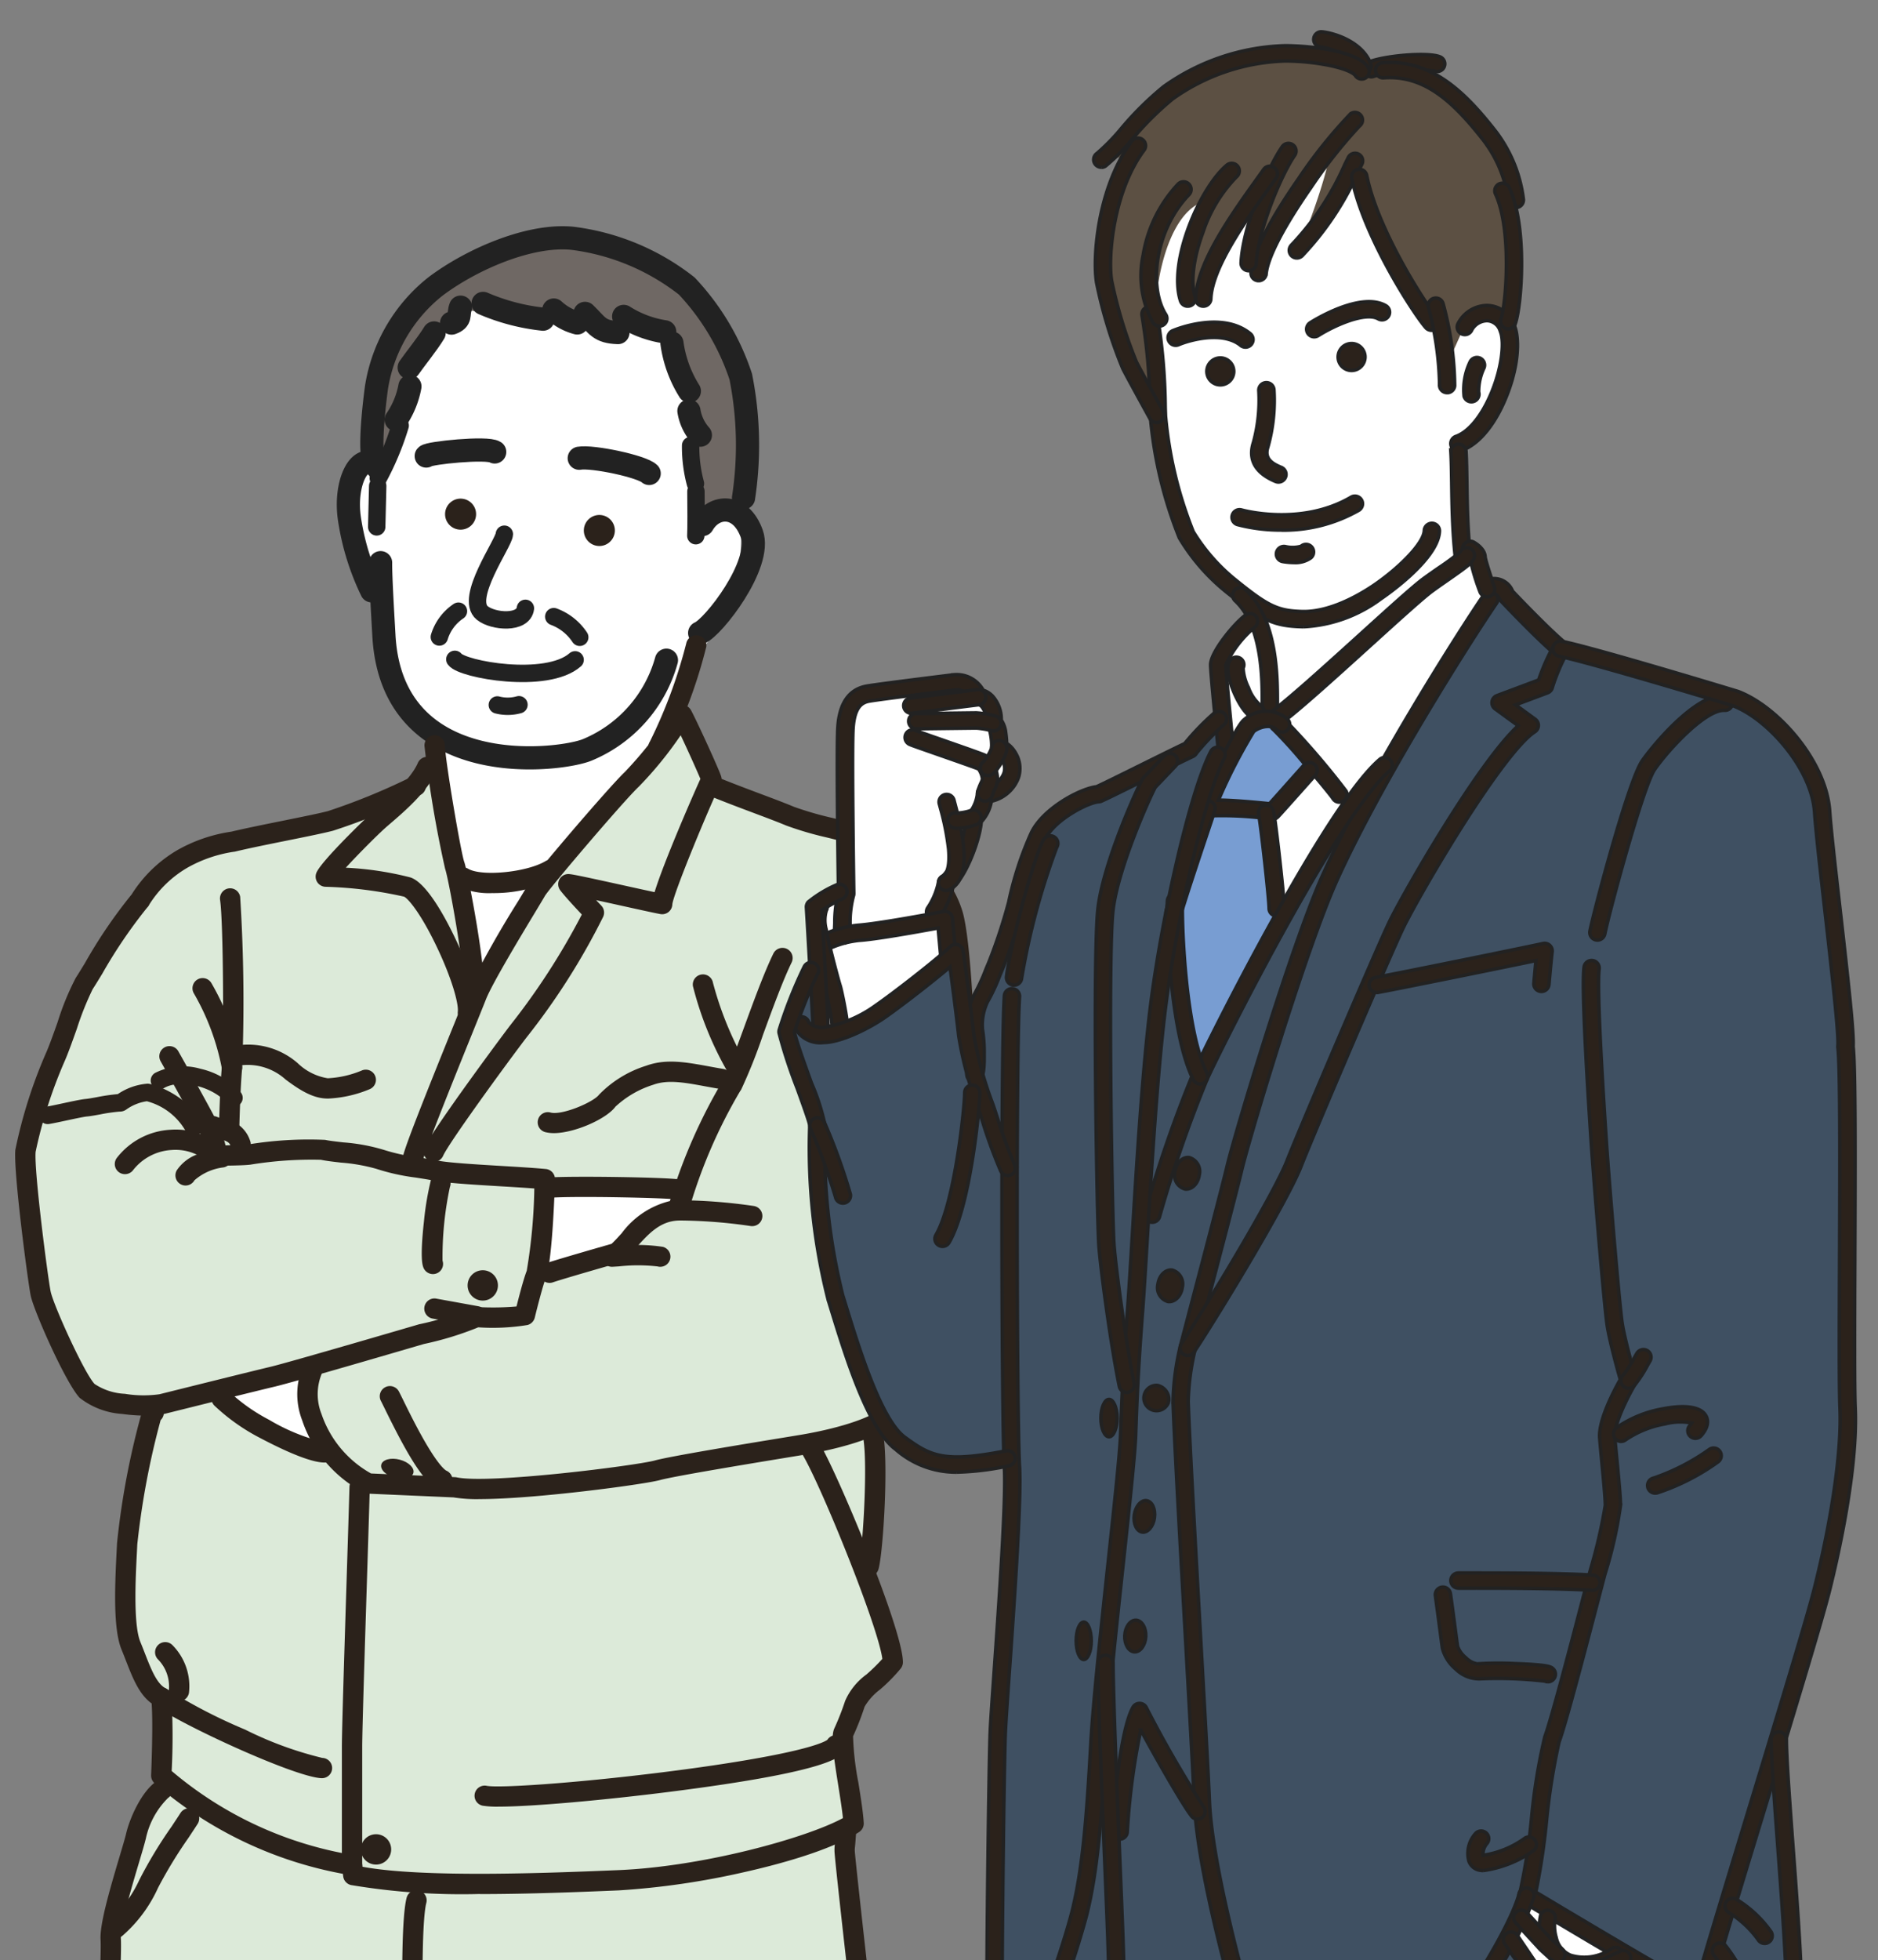
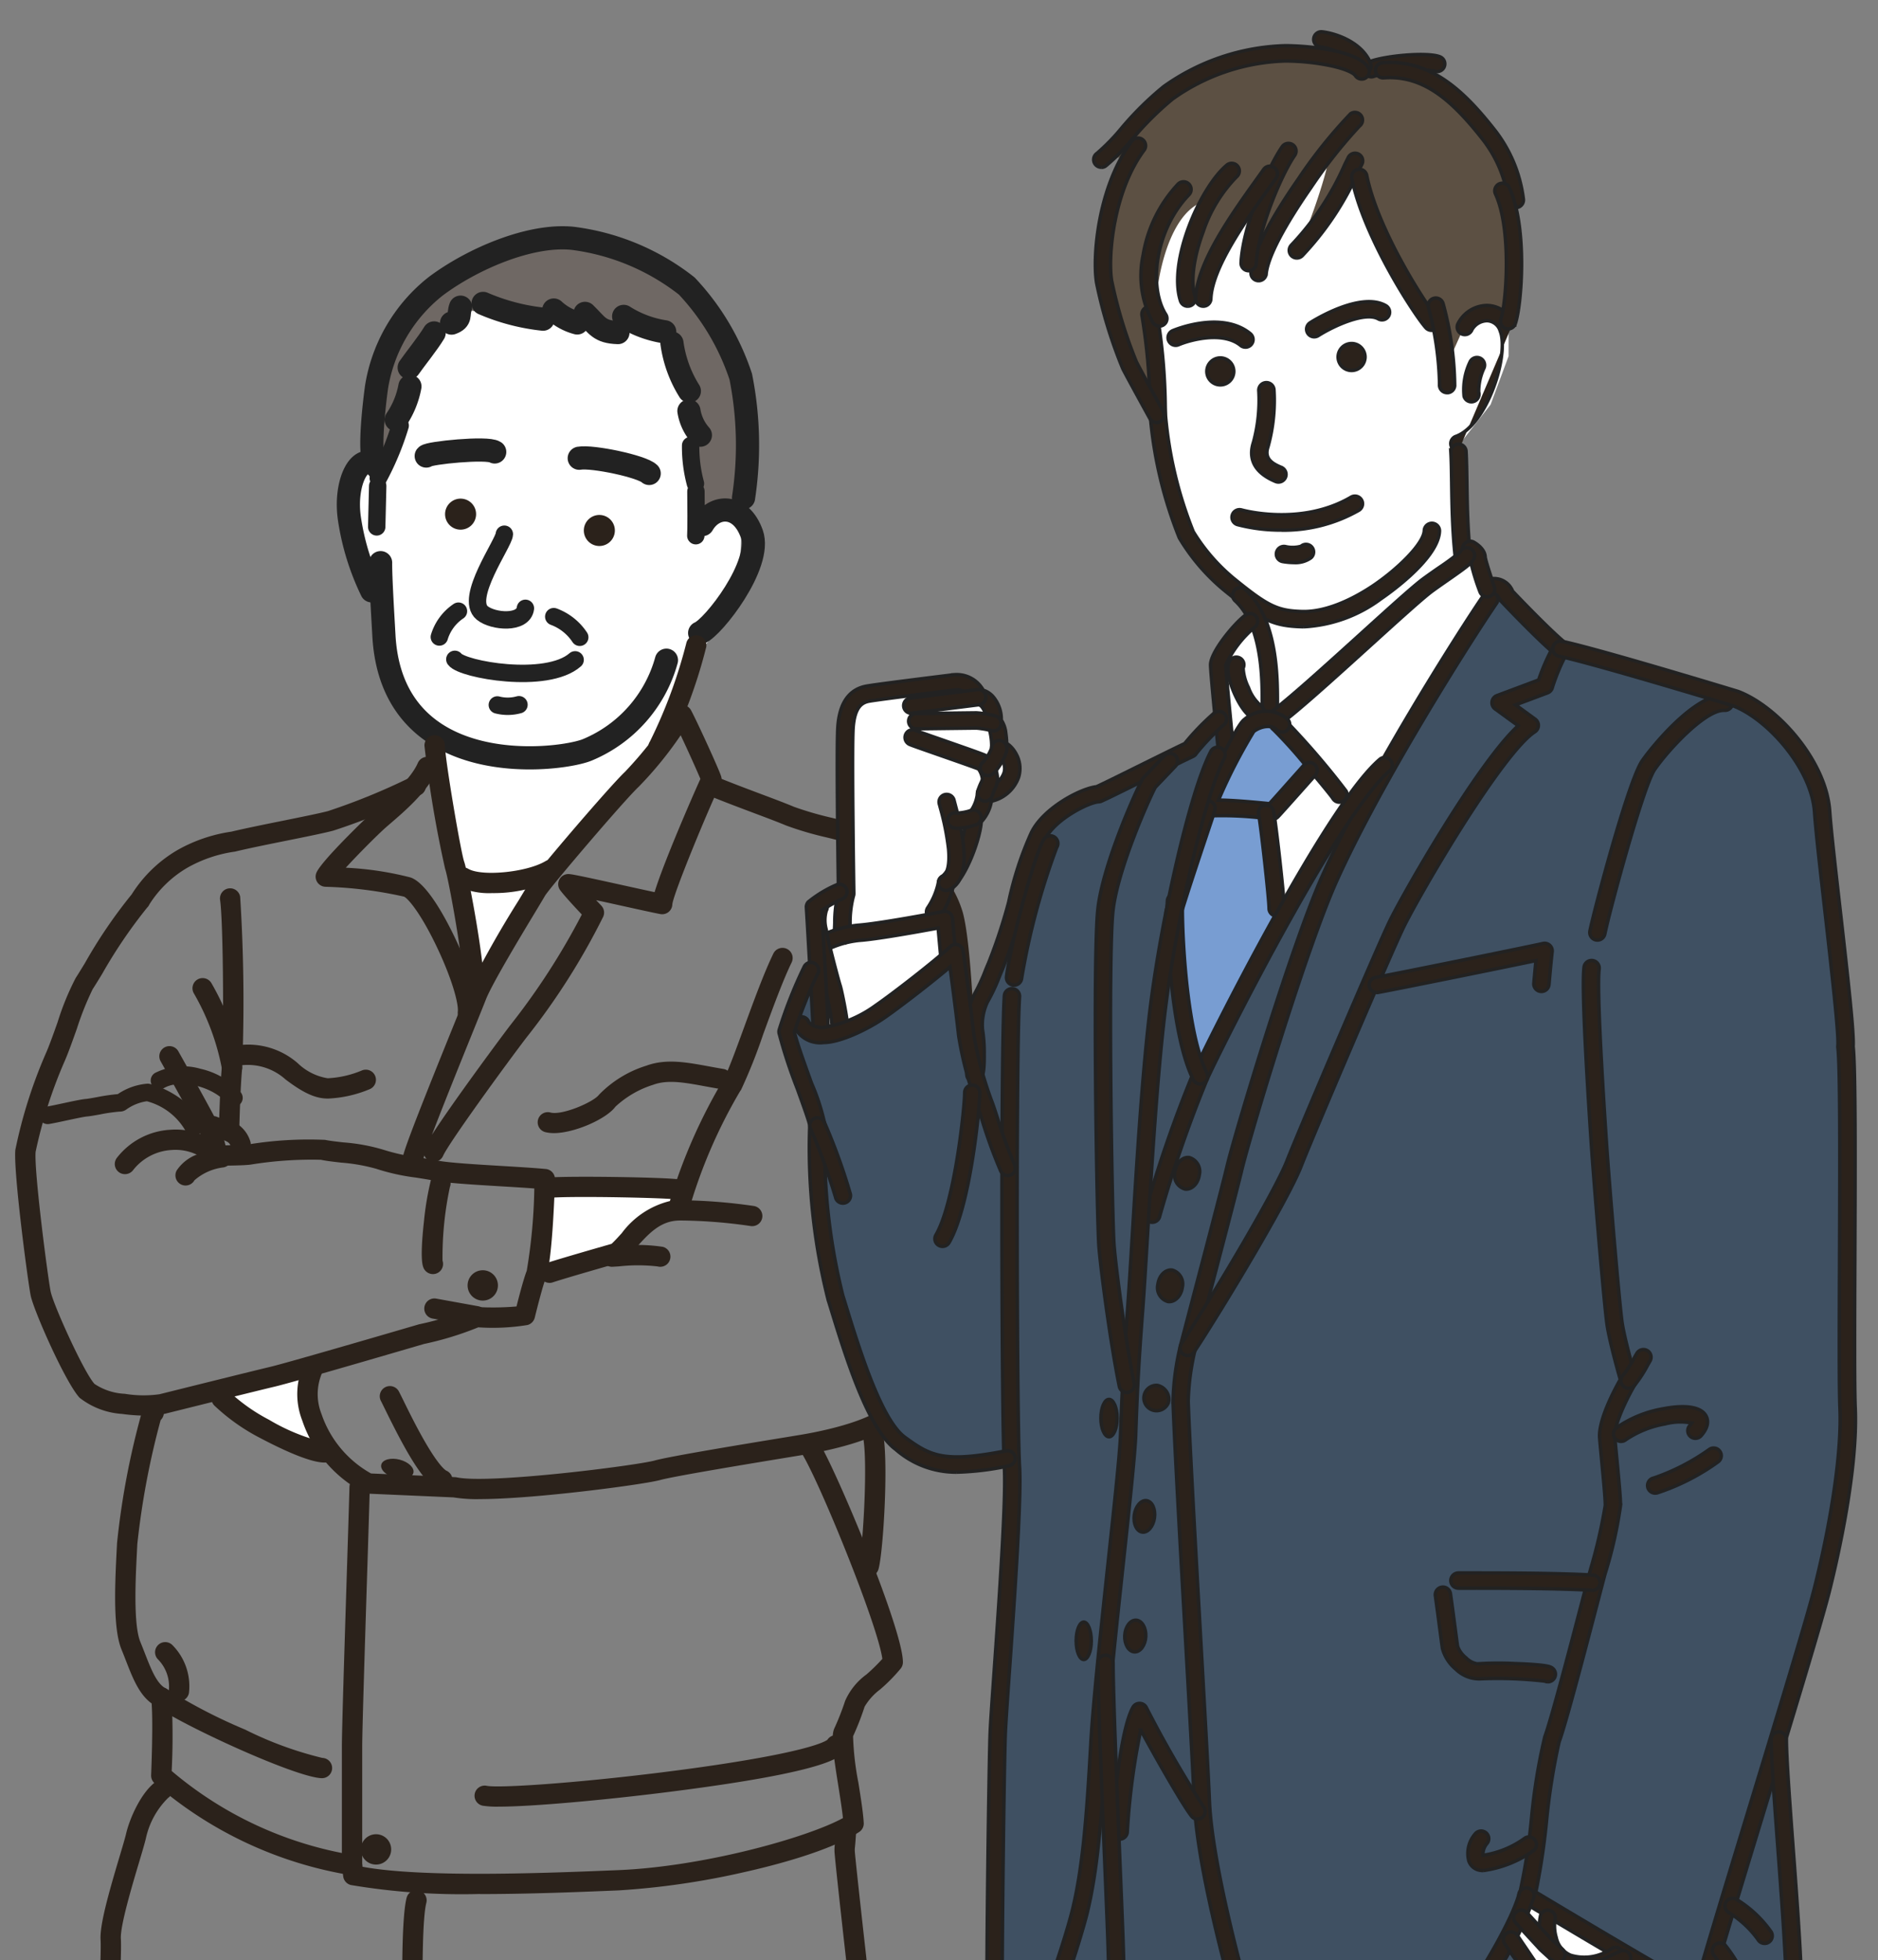
<svg xmlns="http://www.w3.org/2000/svg" width="162" height="169" viewBox="0 0 162 169">
  <rect x="0" y="0" width="162" height="169" fill="#808080" stroke="none" />
  <defs>
    <clipPath id="a">
      <rect width="162" height="169" transform="translate(0 0)" fill="none" />
    </clipPath>
  </defs>
  <g transform="translate(-110.227 -17)">
    <g transform="translate(110.227 17)" clip-path="url(#a)">
      <g transform="translate(-88.04 20.486)">
        <g transform="translate(90.069)">
          <path d="M1310.1,280.19c-2.833-.109-9.916.761-12.423,4.564a16.44,16.44,0,0,0-2.5,8.149c-1.308,1.3-.348,2.406-.239,3.058s.069,1.732,1.159,1.95l-1.6-1.015c-1.2,1.2-.306,8.506.457,9.7a27.392,27.392,0,0,1,1.743,3.912c1.2,4.781.785,7.064.785,7.064l2.879,3.339,3.42,22.09s.327.543.654-.109,6.429-10.867,6.648-10.976,6.865-7.389,7.628-8.476,3.269-6.3,3.269-6.3,1.417-3.8,1.635-4.129a22.526,22.526,0,0,0,2.724-3.695c.981-1.847.981-7.715.981-7.715s-1.308-5.868-1.308-6.194-.436-6.411-1.743-8.694-7.192-6.846-14.167-6.52" transform="translate(-1265.38 -277.23)" fill="#fff" />
-           <path d="M1020.935,800.4h66.447s-.98-25.428-1.226-28.607-1.962-15.159-1.962-15.159l.736-1.712-.981-5.624,1.717-4.4,2.452-2.689v-1.467l-1.716-6.113s1.389-11.247,1.062-13.2c3.215-2.934,5.286-6.194,5.83-9.671s1.853-12.714,1.853-16.083-.763-15.322-1.416-18.039-2.4-5.216-4.9-6.085-9.59-3.477-9.59-3.477l-5.667-1.521-3.487-6.194s-2.833,3.477-2.942,3.8-6.321,6.737-7.083,8.042-7.083,11.627-7.083,11.627l-2.833-17.5-.981-3.043-1.744,2.608-1.635,1.3-7.192,2.282s-6.429,1.521-8.173,1.847a10.886,10.886,0,0,0-4.577,2.717,68.653,68.653,0,0,0-5.666,6.737c-.545,1.087-4.468,9.889-4.577,10.541s-1.962,5.651-1.853,6.629,1.308,10.976,1.526,12.171a57.654,57.654,0,0,0,3.814,8.15,15.064,15.064,0,0,0,2.615,1.087l3.269.109s-2.615,15-2.4,16.735a60.211,60.211,0,0,0,1.635,6.3l1.634,2.5.109,6.955s-1.526,1.847-1.744,2.173-2.18,6.194-2.4,6.846-.872,4.021-.872,4.021l-.218,12.171s.218,17.713.218,18.148Z" transform="translate(-1013.739 -618.807)" fill="#dcead9" />
          <path d="M1324.638,251.186a24.737,24.737,0,0,0-9.233,2.819c-2.311,1.35-5.687,5.294-6.172,6.595a68.467,68.467,0,0,0-1.24,7.265l.332,4.328s1.454-2.66,1.69-3.215.427-1.783.662-2.339.8-2.9,1.03-3.362a6.92,6.92,0,0,0,.676-1.286,8.317,8.317,0,0,1,1.139-2.3c.308-.263,1.672-.539,1.79-.817s.977-1.454.977-1.454l3.408.552,3.233.347,1.833-.144,1.495.5s1-.591,1.371-.371,2.594,1.158,2.895.99.814-.606,1.283-.474,2.228.938,2.228.938,1.689,4.147,1.762,4.44a6.817,6.817,0,0,1,0,1.243l.3,3.465.505,7.019,1.306-.759,2-1.087s.376-2.361.665-4.824-1.7-8.928-3.389-11.832-9.377-6.37-12.551-6.235" transform="translate(-1278.03 -251.182)" fill="#6f6864" />
        </g>
        <path d="M1484.517,438.281c1.134-.2,5.4.7,6.033,1.313" transform="translate(-1346.51 -419.257)" fill="none" stroke="#222" stroke-linecap="round" stroke-linejoin="round" stroke-width="2" />
        <path d="M1360.8,431.7c-.638-.432-5.694.081-5.907.352" transform="translate(-1230.086 -413.217)" fill="none" stroke="#222" stroke-linecap="round" stroke-linejoin="round" stroke-width="2" />
        <path d="M1491.082,488.158a1.338,1.338,0,1,1-1.23-1.434,1.337,1.337,0,0,1,1.23,1.434" transform="translate(-1350.007 -462.803)" fill="#2b221b" />
        <path d="M1373.528,474.278a1.338,1.338,0,1,1-1.23-1.434,1.337,1.337,0,0,1,1.23,1.434" transform="translate(-1244.423 -450.332)" fill="#2b221b" />
        <path d="M1400.649,503c-.031.762-3.473,5.515-1.907,6.79.94.765,3.559.966,3.724-.4" transform="translate(-1269.103 -477.425)" fill="none" stroke="#222" stroke-linecap="round" stroke-linejoin="round" stroke-width="1.5" />
        <path d="M1379.112,609.31c.633.885,7.916,2.2,10.378.044" transform="translate(-1251.838 -572.946)" fill="none" stroke="#222" stroke-linecap="round" stroke-linejoin="round" stroke-width="1.5" />
        <path d="M1415.13,647.872a3.61,3.61,0,0,0,1.866-.019" transform="translate(-1284.189 -607.574)" fill="none" stroke="#222" stroke-linecap="round" stroke-linejoin="round" stroke-width="1.5" />
        <path d="M1462.924,573.063a4.6,4.6,0,0,1,2.242,1.779" transform="translate(-1327.116 -540.379)" fill="none" stroke="#222" stroke-linecap="round" stroke-linejoin="round" stroke-width="1.5" />
        <path d="M1367.645,568.415a4.13,4.13,0,0,0-1.65,2.226" transform="translate(-1240.057 -536.203)" fill="none" stroke="#222" stroke-linecap="round" stroke-linejoin="round" stroke-width="1.5" />
        <path d="M1586.751,483.745c1-1.739,3.308-1.846,4.251.809.93,2.62-3.315,8.06-4.5,8.541" transform="translate(-1438.108 -459.003)" fill="none" stroke="#222" stroke-linecap="round" stroke-linejoin="round" stroke-width="2" />
        <path d="M1291.588,442.578c-1.479-1.932-3.051,1.006-2.542,4.3a21.426,21.426,0,0,0,1.914,6.172" transform="translate(-1170.856 -422.591)" fill="none" stroke="#222" stroke-linecap="round" stroke-linejoin="round" stroke-width="2" />
        <path d="M1316.22,527.226c-.009,1.338.2,4.7.284,6.232.667,12.731,15.285,10.866,17.566,9.9a11.748,11.748,0,0,0,6.808-7.722" transform="translate(-1195.35 -499.196)" fill="none" stroke="#222" stroke-linecap="round" stroke-linejoin="round" stroke-width="2" />
        <path d="M1340.884,273.789a30.211,30.211,0,0,0-.238-10.44,20.972,20.972,0,0,0-4.661-7.82,19.952,19.952,0,0,0-9.841-4.112c-3.709-.384-8.742,1.824-11.829,4.147a13.875,13.875,0,0,0-5.09,8.687c-.234,1.7-.584,5.022-.292,6.192" transform="translate(-1188.705 -251.354)" fill="none" stroke="#222" stroke-linecap="round" stroke-linejoin="round" stroke-width="2" />
        <path d="M1342.6,332.1c-.551.913-1.718,2.352-2.151,2.988" transform="translate(-1217.112 -323.879)" fill="none" stroke="#222" stroke-linecap="round" stroke-linejoin="round" stroke-width="2" />
        <path d="M1330.641,377.574a7.506,7.506,0,0,1-1.183,2.872" transform="translate(-1207.241 -364.741)" fill="none" stroke="#222" stroke-linecap="round" stroke-linejoin="round" stroke-width="2" />
        <path d="M1316.173,410.827a24.336,24.336,0,0,1-1.889,4.538" transform="translate(-1193.612 -394.617)" fill="none" stroke="#222" stroke-linecap="round" stroke-linejoin="round" stroke-width="1.5" />
        <line x1="0.085" y2="3.531" transform="translate(120.536 21.414)" fill="none" stroke="#222" stroke-linecap="round" stroke-linejoin="round" stroke-width="1.5" />
        <path d="M1462.9,312.695a4.787,4.787,0,0,0,2.022,1.113" transform="translate(-1327.09 -306.449)" fill="none" stroke="#222" stroke-linecap="round" stroke-linejoin="round" stroke-width="2" />
        <path d="M1489.394,315.543c1.069,1.039,1.219,1.6,2.842,1.655" transform="translate(-1350.891 -309.008)" fill="none" stroke="#222" stroke-linecap="round" stroke-linejoin="round" stroke-width="2" />
        <path d="M1522.149,318.1a9.186,9.186,0,0,0,3.54,1.327" transform="translate(-1380.31 -311.304)" fill="none" stroke="#222" stroke-linecap="round" stroke-linejoin="round" stroke-width="2" />
        <path d="M1403.073,307.086a17.884,17.884,0,0,0,5.167,1.358" transform="translate(-1273.36 -301.41)" fill="none" stroke="#222" stroke-linecap="round" stroke-linejoin="round" stroke-width="2" />
        <path d="M1377.124,310.3c-.243.65.109,1.06-.778,1.374" transform="translate(-1249.354 -304.301)" fill="none" stroke="#222" stroke-linecap="round" stroke-linejoin="round" stroke-width="2" />
        <path d="M1563.059,340.81a10.47,10.47,0,0,0,1.5,4.132" transform="translate(-1417.055 -331.709)" fill="none" stroke="#222" stroke-linecap="round" stroke-linejoin="round" stroke-width="2" />
        <path d="M1577.4,398.422a4.113,4.113,0,0,0,.987,2.085" transform="translate(-1429.931 -383.471)" fill="none" stroke="#222" stroke-linecap="round" stroke-linejoin="round" stroke-width="2" />
        <path d="M1578.759,427.726a12.2,12.2,0,0,0,.415,3.283" transform="translate(-1431.144 -409.8)" fill="none" stroke="#222" stroke-linecap="round" stroke-linejoin="round" stroke-width="1.5" />
        <path d="M1583.266,466.68c.014,1.053.026,3.348-.011,3.823" transform="translate(-1435.194 -444.798)" fill="none" stroke="#222" stroke-linecap="round" stroke-linejoin="round" stroke-width="1.5" />
        <path d="M1453.215,1057.167c-.218.544-.654,7.281-.654,7.281l6.212-1.739s4.468-3.695,5.776-3.912l.436-1.63a64.424,64.424,0,0,0-11.769,0" transform="translate(-1317.808 -975.086)" fill="#fff" />
        <path d="M1182.485,1210.3c-.327,1.087.981,7.389.981,7.389s-8.718-4.02-9.154-4.89c2.07-.435,7.955-2.717,8.173-2.5" transform="translate(-1067.893 -1112.899)" fill="#fff" />
        <path d="M1392.569,1129.33a1.308,1.308,0,1,1-1.308-1.3,1.306,1.306,0,0,1,1.308,1.3" transform="translate(-1261.577 -1038.99)" fill="#2b221b" />
        <path d="M1302.138,1608.239a1.308,1.308,0,1,1-1.308-1.3,1.306,1.306,0,0,1,1.308,1.3" transform="translate(-1180.354 -1469.27)" fill="#2b221b" />
        <path d="M1319.455,1289.351c-.114.433-.825.622-1.59.422s-1.292-.713-1.178-1.145.826-.622,1.59-.422,1.292.712,1.178,1.145" transform="translate(-1195.756 -1182.834)" fill="#2b221b" />
        <path d="M129.208,389.591l.006,0-.006,0" transform="translate(-129.208 -375.537)" fill="#2b221b" />
        <path d="M1128.782,958.475a.756.756,0,0,1-.583-.272c-1.226-1.468-4.026-2.153-5.446-1.333a.757.757,0,1,1-.76-1.309,5.387,5.387,0,0,1,3.906-.35,6.6,6.6,0,0,1,3.465,2.024.756.756,0,0,1-.582,1.24" transform="translate(-1020.562 -883.542)" fill="#2b221b" />
        <path d="M1040.091,974.136a.76.76,0,0,1-.7-.468,5.44,5.44,0,0,0-3.327-2.534,4.025,4.025,0,0,0-1.753.7.946.946,0,0,1-.6.192,15.015,15.015,0,0,0-1.7.247c-.448.081-.835.151-1.091.172-.276.023-1.1.2-1.764.342-.587.126-1.141.245-1.52.308a.756.756,0,1,1-.25-1.492c.344-.057.906-.178,1.45-.295.815-.175,1.584-.34,1.957-.371.183-.015.554-.082.947-.153a17.16,17.16,0,0,1,1.817-.265,5.29,5.29,0,0,1,2.549-.9.765.765,0,0,1,.2.019c1.308.3,3.683,1.505,4.489,3.456a.757.757,0,0,1-.7,1.044" transform="translate(-935.357 -896.666)" fill="#2b221b" />
        <path d="M1543.818,599.152a.875.875,0,0,1-.735-1.351,42.745,42.745,0,0,0,3.141-8.477.877.877,0,0,1,1.727.3,43.649,43.649,0,0,1-3.4,9.127.877.877,0,0,1-.736.4" transform="translate(-1398.986 -554.339)" fill="#2b221b" />
        <path d="M1335.934,687.969a.888.888,0,0,1-.173-.017.875.875,0,0,1-.688-1.029c.171-.851,1.779-4.909,4.5-11.63.475-1.175.851-2.1,1.021-2.536a89.654,89.654,0,0,1,4.458-7.913c.366-.607.656-1.086.741-1.239.474-.851,7.166-8.661,8.423-9.832a34.7,34.7,0,0,0,4.19-5.372.878.878,0,0,1,1.512.055c.517.958,2.491,5.261,2.612,5.745a.871.871,0,0,1-.06.589c-1.057,2.2-4.061,9.439-4.164,10.4a.876.876,0,0,1-1.038.841c-.551-.1-1.952-.412-3.436-.739-.655-.145-1.4-.309-2.1-.46.179.19.334.354.444.469a.872.872,0,0,1,.165.963,59.02,59.02,0,0,1-6.64,10.44c-1.634,2.138-6.674,9.045-7.168,10.171a.878.878,0,0,1-1.618-.028,4.156,4.156,0,0,0-.123.419.877.877,0,0,1-.859.7m23.094-37.352a32.174,32.174,0,0,1-3.617,4.435c-1.227,1.142-7.657,8.689-8.09,9.408-.1.175-.364.617-.768,1.287-1.229,2.035-3.786,6.269-4.327,7.648-.173.441-.55,1.373-1.027,2.552-.96,2.373-2.646,6.538-3.632,9.125,1.691-2.647,5.93-8.366,6.742-9.429a59.8,59.8,0,0,0,6.19-9.569c-.555-.588-1.494-1.6-1.862-2.09a.874.874,0,0,1,.7-1.4c.28,0,1.1.168,4.872,1,.964.213,1.894.417,2.567.561.76-2.5,3.224-8.161,3.952-9.765-.294-.706-1.082-2.458-1.7-3.763m-.723,14.554v0Z" transform="translate(-1212.269 -607.703)" fill="#2b221b" />
        <path d="M1274.352,715.079a.911.911,0,0,1-.1-.005.875.875,0,0,1-.775-.966c.078-.7-.5-2.819-1.771-5.5-1.44-3.045-2.555-4.291-2.869-4.418a35.136,35.136,0,0,0-6.79-.851.875.875,0,0,1-.779-1.18c.394-1.048,4.684-5.11,4.726-5.149.152-.138.34-.3.559-.487,1.073-.923,2.87-2.468,3.477-3.86a.876.876,0,0,1,1.608.7c-.767,1.759-2.753,3.467-3.94,4.487-.208.179-.389.334-.524.457-.745.675-2.334,2.268-3.359,3.389a27.525,27.525,0,0,1,5.58.839c1.409.468,3.026,3.5,3.866,5.264,1.051,2.21,2.117,5.079,1.959,6.5a.876.876,0,0,1-.87.778" transform="translate(-1145.946 -647.364)" fill="#2b221b" />
        <path d="M1357.636,697.226a.893.893,0,0,1-.182-.019.875.875,0,0,1-.678-1.036c.278-1.316-1.289-10-1.6-10.85a98.964,98.964,0,0,1-1.78-10.593.877.877,0,0,1,1.752-.087c.081,1.615,1.4,9.328,1.677,10.082.305.836,2.064,9.934,1.669,11.808a.876.876,0,0,1-.857.695" transform="translate(-1228.74 -630.897)" fill="#2b221b" />
        <path d="M1380.974,782.49a6.185,6.185,0,0,1-2.941-.579.875.875,0,1,1,.879-1.513c1.176.679,5.019.3,6.634-.648a.875.875,0,1,1,.892,1.505,12.013,12.013,0,0,1-5.464,1.235" transform="translate(-1250.477 -725.97)" fill="#2b221b" />
        <path d="M1261.419,771.281a12.794,12.794,0,0,1-2.233-.149l-7.37-.323a.88.88,0,0,1-.339-.084,10.927,10.927,0,0,1-5.341-6.243,6.24,6.24,0,0,1,.207-4.986.876.876,0,0,1,1.544.829,4.622,4.622,0,0,0-.084,3.613,9.288,9.288,0,0,0,4.275,5.131l7.253.318a.9.9,0,0,1,.142.018c2.818.593,15.518-1.022,17.075-1.454,1.315-.364,7.8-1.431,11.28-2l1.315-.217c2.706-.45,6.025-1.333,7.225-2.463a16.642,16.642,0,0,0,3.759-6.842c.688-2.591,2.342-10.832,2.423-15.034.086-4.452-.255-17.021-1.114-20.213-.506-1.881-2.349-4.384-6-5.766a42.373,42.373,0,0,0-4.108-1.2,28.348,28.348,0,0,1-3.441-1.015c-.737-.309-1.664-.657-2.738-1.06-1.14-.428-2.432-.912-3.791-1.463a.875.875,0,1,1,.66-1.62c1.337.542,2.618,1.022,3.748,1.446,1.09.409,2.032.763,2.8,1.085a28.227,28.227,0,0,0,3.2.933,43.5,43.5,0,0,1,4.292,1.256,14,14,0,0,1,4.084,2.418,9.14,9.14,0,0,1,2.99,4.53c.963,3.58,1.25,16.783,1.174,20.7a90.064,90.064,0,0,1-2.481,15.448,18.42,18.42,0,0,1-4.25,7.665c-1.819,1.713-6.3,2.61-8.141,2.916l-1.318.217c-3.2.527-9.872,1.624-11.1,1.963-.8.223-4.4.753-8.276,1.158-2.351.246-5.2.486-7.322.486" transform="translate(-1132.031 -662.507)" fill="#2b221b" />
        <path d="M1451.513,883.164a.874.874,0,0,1-.278-1.7c1.1-.365,4.735-1.407,5.64-1.666.286-.27.574-.586.877-.919a7.345,7.345,0,0,1,4.155-2.771,46.665,46.665,0,0,1,4.643-10.514c.4-.755,1.055-2.549,1.749-4.446.815-2.229,1.74-4.755,2.531-6.376a.876.876,0,0,1,1.577.765c-.752,1.541-1.659,4.022-2.46,6.211a46.1,46.1,0,0,1-1.892,4.749.872.872,0,0,1-.088.13,44.234,44.234,0,0,0-4.474,10.432.876.876,0,0,1-.838.73c-1.587.049-2.567,1.126-3.6,2.266a15.739,15.739,0,0,1-1.153,1.181.883.883,0,0,1-.342.187c-.045.013-4.573,1.3-5.766,1.7a.881.881,0,0,1-.277.045" transform="translate(-1316.079 -793.036)" fill="#2b221b" />
        <path d="M1567.049,1070.727a.906.906,0,0,1-.158-.014,44.035,44.035,0,0,0-6.174-.476.875.875,0,1,1-.087-1.747,46.359,46.359,0,0,1,6.575.5.874.874,0,0,1-.156,1.735" transform="translate(-1414.124 -985.489)" fill="#2b221b" />
        <path d="M1017.939,763.364a15.371,15.371,0,0,1-2.072-.147,6.642,6.642,0,0,1-3.658-1.392c-1.228-1.318-3.967-7.544-4.222-8.818-.242-1.2-1.5-10.71-1.321-12.561a41.739,41.739,0,0,1,2.607-8.263c.292-.646.672-1.715,1.04-2.75a23.023,23.023,0,0,1,1.564-3.815c.147-.22.428-.679.783-1.26a42.588,42.588,0,0,1,4.042-5.94,11.554,11.554,0,0,1,3.954-3.823,13.308,13.308,0,0,1,4.642-1.583c1.19-.284,2.85-.619,4.455-.944s3.124-.631,3.881-.829a55.384,55.384,0,0,0,7.092-2.9.875.875,0,1,1,.973,1.455,53.833,53.833,0,0,1-7.619,3.134c-.805.211-2.347.523-3.979.852s-3.294.665-4.457.945a.887.887,0,0,1-.139.022,11.636,11.636,0,0,0-3.948,1.345,9.577,9.577,0,0,0-3.326,3.187.876.876,0,0,1-.2.287,42.609,42.609,0,0,0-3.871,5.7c-.365.6-.654,1.07-.821,1.32a25.464,25.464,0,0,0-1.37,3.43c-.4,1.116-.772,2.171-1.093,2.882a40.518,40.518,0,0,0-2.46,7.711c-.152,1.589,1.045,10.81,1.295,12.052.229,1.142,2.875,6.991,3.787,7.971a5.141,5.141,0,0,0,2.615.85,9.9,9.9,0,0,0,2.986.038c2.929-.731,8.068-2.009,9.572-2.366,1.675-.4,12.676-3.623,12.787-3.656a.8.8,0,0,1,.1-.023,26.041,26.041,0,0,0,4.565-1.417.884.884,0,0,1,.374-.061,23.649,23.649,0,0,0,3.4-.046c.215-.856.625-2.433.882-3.073a46.975,46.975,0,0,0,.654-7.1c-.862-.066-1.882-.127-2.945-.19-2.268-.136-4.612-.276-5.722-.487-.508-.1-1.034-.18-1.543-.261a18.292,18.292,0,0,1-3.423-.758,15.377,15.377,0,0,0-3.028-.533c-.664-.076-1.29-.147-1.752-.245a32.752,32.752,0,0,0-6.083.42c-.688.086-2.591.088-2.806.088a.877.877,0,0,1-.844-.634c-.064-.224-.119-.423-.169-.605a8.464,8.464,0,0,0-.671-1.852c-.483-.963-2.52-4.619-3.249-5.912a.876.876,0,0,1,1.529-.858c.735,1.3,2.793,5,3.289,5.987a10.013,10.013,0,0,1,.78,2.12c.681-.007,1.572-.027,1.924-.071a32.268,32.268,0,0,1,6.667-.4c.378.081.964.147,1.583.218a16.063,16.063,0,0,1,3.445.633,17.143,17.143,0,0,0,3.083.668c.522.083,1.061.169,1.6.27,1,.19,3.286.326,5.5.459,1.437.086,2.795.167,3.818.263a.876.876,0,0,1,.8.871c0,.066-.186,7.028-.8,8.556-.249.621-.765,2.655-.943,3.386a.876.876,0,0,1-.626.639,18.542,18.542,0,0,1-4.248.2,27.51,27.51,0,0,1-4.684,1.436c-.874.256-11.15,3.267-12.832,3.667-1.5.355-6.627,1.632-9.553,2.361a7.013,7.013,0,0,1-1.583.145" transform="translate(-917.302 -661.789)" fill="#2b221b" />
        <path d="M1091.931,1012.511a.874.874,0,0,1-.676-1.431,6.289,6.289,0,0,1,4.638-2.4,5.872,5.872,0,0,1,4.1,1.279.876.876,0,1,1-1.24,1.237,4.25,4.25,0,0,0-2.772-.769,4.541,4.541,0,0,0-3.369,1.766.876.876,0,0,1-.677.318" transform="translate(-993.113 -931.757)" fill="#2b221b" />
        <path d="M1180.223,825.18h-.021a.876.876,0,0,1-.856-.9c0-.141.084-3.474.249-5.2.168-1.754.141-12.366-.158-14.378a.877.877,0,0,1,1.735-.256,144.2,144.2,0,0,1,.169,14.8c-.159,1.661-.241,5.039-.241,5.072a.876.876,0,0,1-.876.854" transform="translate(-1072.414 -747.604)" fill="#2b221b" />
        <path d="M1168.944,1000.441a.876.876,0,0,1-.859-.7c-.067-.334-.334-.461-1.1-.671a5.4,5.4,0,0,1-.763-.25.875.875,0,1,1,.713-1.6,4.192,4.192,0,0,0,.515.161,2.768,2.768,0,0,1,2.359,2.015.875.875,0,0,1-.688,1.029.891.891,0,0,1-.173.017" transform="translate(-1060.156 -921.397)" fill="#2b221b" />
        <path d="M1160.279,888.554a.875.875,0,0,1-.871-.783,20.685,20.685,0,0,0-2.423-6.5.876.876,0,0,1,1.523-.868,22.463,22.463,0,0,1,2.644,7.188.878.878,0,0,1-.873.966" transform="translate(-1052.226 -816.112)" fill="#2b221b" />
        <path d="M1451.168,957.039a2.9,2.9,0,0,1-.658-.068.875.875,0,1,1,.4-1.7c1.03.241,3.7-.916,4.157-1.538a9.693,9.693,0,0,1,4.088-2.508c1.707-.619,3.43-.3,5.425.066.4.073.808.149,1.23.219a.874.874,0,1,1-.288,1.725c-.437-.073-.856-.15-1.261-.224-1.815-.335-3.248-.6-4.506-.142a8.522,8.522,0,0,0-3.269,1.893c-.767,1.051-3.52,2.279-5.319,2.279" transform="translate(-1315.359 -879.825)" fill="#2b221b" />
-         <path d="M1584.321,885.423a.876.876,0,0,1-.7-.35,29.116,29.116,0,0,1-2.942-7.309.877.877,0,0,1,1.73-.288,29,29,0,0,0,2.615,6.547.875.875,0,0,1-.7,1.4" transform="translate(-1432.867 -813.226)" fill="#2b221b" />
        <path d="M1462.631,1050.668a.88.88,0,0,1-.173-.017c-.729-.137-8.709-.315-10.876-.149a.874.874,0,1,1-.135-1.744c1.978-.151,10.361-.021,11.355.177a.874.874,0,0,1-.171,1.732" transform="translate(-1316.081 -967.713)" fill="#2b221b" />
        <path d="M1357.991,1154.454a.883.883,0,0,1-.158-.014l-3.6-.652a.875.875,0,1,1,.313-1.721l3.6.652a.874.874,0,0,1-.156,1.735" transform="translate(-1228.85 -1060.577)" fill="#2b221b" />
        <path d="M1182.676,1234.709c-.763,0-2.341-.423-5.607-2.147a17.162,17.162,0,0,1-3.838-2.717.875.875,0,1,1,1.141-1.328,15.627,15.627,0,0,0,3.517,2.5,17.294,17.294,0,0,0,4.754,1.948.875.875,0,0,1,.3,1.722,1.528,1.528,0,0,1-.272.022m-.039-1.743h0" transform="translate(-1066.646 -1129.088)" fill="#2b221b" />
        <path d="M1196.649,940.807c-1.05,0-2.1-.477-3.638-1.647a4.874,4.874,0,0,0-3.772-1.227.875.875,0,1,1-.38-1.708,6.487,6.487,0,0,1,5.218,1.545,4.807,4.807,0,0,0,2.573,1.287,8.657,8.657,0,0,0,2.943-.671.875.875,0,1,1,.651,1.624,10.468,10.468,0,0,1-3.595.8" transform="translate(-1080.341 -866.572)" fill="#2b221b" />
        <path d="M1722,1270.734a.876.876,0,0,1-.844-1.115c.35-1.223.815-9.186.322-11.056a.877.877,0,0,1,1.7-.445c.583,2.211.092,10.5-.332,11.982a.877.877,0,0,1-.843.634" transform="translate(-1559.026 -1155.286)" fill="#2b221b" />
        <path d="M1122.806,1278.25a57.832,57.832,0,0,1-11.121-.77.874.874,0,0,1-.674-.744l-.028-.224a34.313,34.313,0,0,1-16.222-7.793.872.872,0,0,1-.319-.714c0-.046.183-4.258.044-6.183-1.089-.785-1.643-2.211-2.226-3.71-.119-.306-.242-.622-.368-.928-.709-1.717-.6-5.141-.426-8.5.013-.242.024-.469.034-.676a67.753,67.753,0,0,1,2.12-11.225l.234-.659c.025-.07.043-.119.055-.149a.881.881,0,0,1,1.1-.567.891.891,0,0,1,.55,1.173l-.024.086a.87.87,0,0,1-.143.566,1.083,1.083,0,0,1-.131.161,68.392,68.392,0,0,0-2.012,10.7c-.01.209-.022.438-.034.683-.112,2.183-.322,6.248.3,7.745.133.323.26.647.382.962.531,1.365,1.033,2.655,1.815,3.044a.874.874,0,0,1,.478.674,58.783,58.783,0,0,1,.024,6.444,32.329,32.329,0,0,0,15.7,7.254.875.875,0,0,1,.731.755l.031.248c5.255.978,16.227.529,21.605.309l.451-.018c7.344-.3,16.269-2.788,19.387-4.489-.08-.771-.243-1.792-.4-2.785-.44-2.757-.621-4.134-.385-4.843a.933.933,0,0,1,.036-.09,22.634,22.634,0,0,0,.937-2.385,5.586,5.586,0,0,1,1.839-2.279,15.565,15.565,0,0,0,1.372-1.343c-.362-2.793-5.15-14.619-6.836-17.532a.876.876,0,0,1,1.519-.874c1.595,2.757,7.091,15.911,7.091,18.693a.872.872,0,0,1-.187.54,14.76,14.76,0,0,1-1.785,1.813,5.066,5.066,0,0,0-1.334,1.484,23.5,23.5,0,0,1-.994,2.548,24.538,24.538,0,0,0,.458,3.991c.214,1.341.416,2.608.463,3.487a.873.873,0,0,1-.4.779c-2.558,1.654-7.319,2.879-9.93,3.462a67.163,67.163,0,0,1-10.781,1.568l-.451.019c-2.842.116-7.225.3-11.544.3" transform="translate(-993.365 -1135.43)" fill="#2b221b" />
        <path d="M1284.3,1337.837a.876.876,0,0,1-.877-.874v-10.215c0-1.411.221-8.416.416-14.6.107-3.4.2-6.34.239-7.812a.877.877,0,0,1,1.753.046c-.039,1.476-.132,4.417-.239,7.821-.185,5.862-.415,13.158-.415,14.542v10.215a.875.875,0,0,1-.876.874" transform="translate(-1165.892 -1196.635)" fill="#2b221b" />
        <path d="M1127.109,1448.8a.9.9,0,0,1-.158-.014.875.875,0,0,1-.706-1.017,3.326,3.326,0,0,0-.956-2.594.876.876,0,0,1,1.24-1.237,5.029,5.029,0,0,1,1.441,4.143.876.876,0,0,1-.862.718" transform="translate(-1023.631 -1322.593)" fill="#2b221b" />
        <path d="M1136.54,1490.042h-.047c-2.395-.126-12.383-4.757-14.332-6.269a.875.875,0,1,1,1.077-1.38,45.843,45.843,0,0,0,6.7,3.464,31.221,31.221,0,0,0,6.649,2.438.874.874,0,0,1-.045,1.748" transform="translate(-1020.748 -1357.208)" fill="#2b221b" />
        <path d="M1397.871,1529.035a7.994,7.994,0,0,1-1.376-.082.874.874,0,1,1,.344-1.715c1.046.208,7.458-.21,14.988-1.144,3.751-.465,7.066-.971,9.588-1.463,3.871-.755,4.677-1.253,4.812-1.359a.876.876,0,0,1,1.511.884c-.286.543-.957,1.812-15.2,3.612-5.459.69-11.73,1.267-14.666,1.267m28.315-5.695h0" transform="translate(-1266.817 -1393.745)" fill="#2b221b" />
        <path d="M1075.613,1609.46h0a.876.876,0,0,1-.877-.875c0-.137.019-.463.059-1.129.083-1.4.237-4,.162-4.884-.061-.728-.118-3.881-.178-7.221-.05-2.741-.1-5.576-.151-6.724-.058-1.34.091-4.712.235-7.974.124-2.79.251-5.676.2-6.463-.082-1.3.693-4.028,1.637-7.193.256-.859.477-1.6.563-1.969.316-1.367,1.35-3.683,2.656-4.552a.875.875,0,1,1,.973,1.455,6.966,6.966,0,0,0-1.92,3.49c-.1.421-.315,1.15-.591,2.074-.612,2.053-1.637,5.488-1.568,6.586.055.88-.063,3.553-.2,6.649-.136,3.073-.29,6.557-.235,7.82.051,1.17.1,4.016.152,6.768.057,3.164.116,6.435.173,7.107.085,1.012-.068,3.592-.16,5.132-.027.459-.055.933-.055,1.025a.876.876,0,0,1-.877.875" transform="translate(-978.347 -1427.399)" fill="#2b221b" />
-         <path d="M1084.174,1596.148a.874.874,0,0,1-.539-1.564,10.343,10.343,0,0,0,2.562-3.449,38.28,38.28,0,0,1,2.789-4.615c.285-.431.554-.837.77-1.172a.876.876,0,0,1,1.475.946c-.222.344-.494.755-.782,1.19a38.887,38.887,0,0,0-2.634,4.324,12.06,12.06,0,0,1-3.1,4.157.872.872,0,0,1-.538.184" transform="translate(-986.145 -1449.514)" fill="#2b221b" />
        <path d="M1704.5,1642.149a.859.859,0,0,1-.252-.037.874.874,0,0,1-.593-1.071c.149-.765-.136-6.546-.289-9.655-.1-2.033-.179-3.639-.179-4.238,0-1.653,0-6.683-.32-9.237-.284-2.263-2.077-18.058-2.077-18.691a3.7,3.7,0,0,1,.018-.494c.013-.128.039-.393.093-1.194a.877.877,0,0,1,1.75.116c-.055.829-.084,1.114-.1,1.252a2.229,2.229,0,0,0-.009.31c.035.768,1.7,15.551,2.064,18.484.334,2.662.334,7.6.334,9.454,0,.556.082,2.223.177,4.153.321,6.516.429,9.538.222,10.226a.877.877,0,0,1-.84.623m-.84-1.126,0,.01,0-.01" transform="translate(-1540.765 -1460.087)" fill="#2b221b" />
        <path d="M1352.845,1915.439a.876.876,0,0,1-.874-.816,82.733,82.733,0,0,0-3.187-12.725.876.876,0,0,1,1.585-.748c1,2.112,3.232,11.577,3.351,13.356a.875.875,0,0,1-.817.931l-.059,0" transform="translate(-1224.523 -1733.161)" fill="#2b221b" />
        <path d="M1336.11,1677.338a.877.877,0,0,1-.762-.441c-.117-.2-.262-.458-.456-3.582-.115-1.851-.211-4.179-.272-6.555-.072-2.845-.187-9.67.314-11.6a.877.877,0,0,1,1.7.439c-.3,1.141-.4,5.271-.266,10.78a94.355,94.355,0,0,0,.549,9.735.876.876,0,0,1-.8,1.222m.81-1.2h0Zm-.05-.108h0" transform="translate(-1211.818 -1512.012)" fill="#2b221b" />
        <path d="M1634.2,1964.9a.877.877,0,0,1-.859-.7,14.489,14.489,0,0,1-.113-2,29.451,29.451,0,0,0-.375-4.833.877.877,0,0,1,1.715-.366,30.569,30.569,0,0,1,.413,5.158c.017.726.035,1.477.079,1.7a.878.878,0,0,1-.861,1.046" transform="translate(-1479.726 -1783.16)" fill="#2b221b" />
        <path d="M1681.874,2011.538a.875.875,0,1,1,0-1.749,8.467,8.467,0,0,0,3.525-1.917.876.876,0,1,1,1.123,1.344c-.114.095-2.816,2.322-4.648,2.322" transform="translate(-1522.984 -1829.314)" fill="#2b221b" />
        <path d="M1352.056,1054.279a.886.886,0,0,1-.832-.589c-.072-.2-.29-.82.058-3.966a25.221,25.221,0,0,1,.614-3.616.877.877,0,0,1,1.622.667,28.946,28.946,0,0,0-.635,6.344.875.875,0,0,1-.825,1.16" transform="translate(-1226.67 -964.907)" fill="#2b221b" />
        <path d="M1320.924,1235.406a.877.877,0,0,1-.355-.076c-1.278-.566-2.77-3.194-4.618-6.966-.147-.3-.264-.538-.322-.648a.876.876,0,0,1,1.547-.823c.073.137.19.375.351.7.431.881,1.154,2.355,1.92,3.676,1.251,2.154,1.777,2.434,1.834,2.459a.874.874,0,0,1-.357,1.673" transform="translate(-1194.727 -1127.402)" fill="#2b221b" />
        <path d="M1143.3,1026.93a.875.875,0,0,1-.766-1.3,3.612,3.612,0,0,1,1.7-1.356,8.024,8.024,0,0,1,2.035-.632.875.875,0,1,1,.267,1.729,4.635,4.635,0,0,0-2.472,1.109.878.878,0,0,1-.767.45" transform="translate(-1039.251 -945.196)" fill="#2b221b" />
        <path d="M1508.657,1108.52a.887.887,0,0,1-.231-.031,14.823,14.823,0,0,0-3.33-.005l-.556.034a.874.874,0,1,1-.1-1.746l.547-.034a14.556,14.556,0,0,1,3.9.063.874.874,0,0,1-.23,1.718" transform="translate(-1363.661 -1019.778)" fill="#2b221b" />
        <path d="M1745.547,2005.462a.874.874,0,0,1-.212-1.723l1.308-.326a.875.875,0,1,1,.426,1.7l-1.308.326a.889.889,0,0,1-.214.026" transform="translate(-1580.173 -1825.465)" fill="#2b221b" />
      </g>
      <g transform="translate(67.195 2.743)">
        <g transform="translate(0.778 0.564)">
          <path d="M-289.26,650.492l1.273,13.223,1.335,4.713,5.858,6.638v1.367l-2.436,3.611.653,6.6,3.372-1.771,3.558,3.87-3.558,4.67,1.093,7.622,9.28-12.292,8.733-14.671-1.495-3.805h-1.174v-9.207l2.669-3.4,1.552-4.178v-2.987l-3.047-.97-8.681-16.616-17.712,2.019Z" transform="translate(320.708 -626.08)" fill="#fff" />
          <path d="M5.3,45.981,15.35,44.625l.955,1.356h.8l1.3,3.844,1.226,2.237-1.226,1.863-.717.614-2.347,4.1L12.439,65.3h1.325v3.137L4.288,76.3,3.08,74.412,2.5,63.917l2.8-1.652Z" transform="translate(-0.149 10.646)" fill="#fff" />
          <path d="M52.364,128.925l7.485,4.421L58.393,139.2H54.507l-3.651-7.4Z" transform="translate(11.997 31.822)" fill="#fff" />
          <path d="M366.874,18.62c.459,1.742,5.777,12.105,6.6,12.747l.825.092.367,4.218,1.651-3.668a2.8,2.8,0,0,1,3.852.092c.642-2.935,1.1-10-.275-11.922l.825.275a29.234,29.234,0,0,0-7.061-9.537A13.251,13.251,0,0,0,369.717,10l1.742-.734-3.485.459s-1.834-2.659-4.035-2.659l-.092,1.192c-5.044,0-8.987.642-10.73,1.742a22.24,22.24,0,0,0-5.227,4.31,22.663,22.663,0,0,1-3.118,3.118,11.544,11.544,0,0,0,2.384-.183,30.2,30.2,0,0,0-2.109,9.171,19.976,19.976,0,0,0,1.467,6.511,60.287,60.287,0,0,0,3.21,6.053l-.183-6.328.275-1.467c-.275-2.017.734-8.8,3.943-10-.734,2.2-2.293,4.677-1.1,8.437.825-1.742,4.219-7.887,6.6-10.271-1.284,2.751-1.009,6.6-.825,8.162,1.376-4.127,4.952-10,6.328-10.913.092,1.467-2.2,7.795-2.843,8.8a30.48,30.48,0,0,0,4.952-6.786" transform="translate(-318.025 -7.065)" fill="#5c5043" />
          <path d="M467.613,601.568l-5.074-5.625s-10.882,18.1-13.083,22.743-6.6,17.974-8.437,24.7c-.932,3.417-5.5,18.708-5.5,20.175v8.254s1.651,24.761,1.651,28.246,4.035,19.808,4.035,19.808l17.608-.183,1.834-2.751s4.4-6.053,4.585-7.7l15.04,8.07s5.686-18.341,6.236-19.992,3.668-13.206,4.035-14.673,2.2-9.171,2.018-12.289.55-28.246.367-32.1-2.018-19.258-2.384-22.193a15.9,15.9,0,0,0-3.852-7.887,18.888,18.888,0,0,0-6.97-3.485c-2.935-.734-10.822-3.3-12.105-3.118" transform="translate(-401.524 -548.928)" fill="#3f5062" />
          <path d="M900.844,1878.735c.275-1.376,6.511-21.184,6.511-21.184l1.742,23.018-3.577.642s-12.2-.459-12.839-.459l.092-4.769,1.467-.734Z" transform="translate(-822.191 -1709.812)" fill="#3f5062" />
          <path d="M47.286,742.231l-.611-2.323-2.69,3.057s-6.97,2.935-7.581,3.546c-1.834.489-5.136,3.3-5.136,3.3l-2.2,7.214-1.223,4.035-2.812,5.747-.734-6.236c-3.668,3.057-9.9,6.97-11.738,6.6l-.489-6.6-1.345,3.913-.978,2.2,2.446,7.948s.245,7.336.611,9.66,1.467,7.092,2.079,9.171,2.2,6.358,3.546,7.948,2.446,4.035,10.516,2.323c.367,5.38-.611,16.507-.856,19.686s-.611,28.49-.611,29.591l3.791.489,6.847-.734s-.489-11.738-.245-13.939S37.26,823.3,37.26,823.3s.734-12.717.978-14.428,1.467-16.752,1.467-17.363,1.712-19.686,1.834-22.621,1.956-13.695,2.2-14.918,2.446-10.76,3.546-11.738" transform="translate(-9.748 -681.399)" fill="#3f5062" />
          <path d="M374.327,788.917c-1.223.611-5.258,6.114-5.869,7.7s-10.149,17.608-10.393,19.2a87.392,87.392,0,0,1-2.2-14.184c-1.345,6.114-2.568,23.966-2.935,26.289s-.978,17.363-1.223,19.32-1.59,12.717-1.59,14.306-.367,5.991-.367,5.991l.489,10.883.245,4.769.611-1.956s1.223-8.8,2.079-10.393c1.1,2.568,5.258,8.559,5.258,8.559-.489-11-1.834-34.359-1.834-36.071a37.435,37.435,0,0,1,1.223-6.97c.367-1.223,2.935-10.76,3.546-13.328s7.581-23.721,8.315-25.189,3.913-7.7,4.646-8.926" transform="translate(-322.605 -726.496)" fill="#3f5062" />
          <path d="M348.94,1792.077s-3.546,10.393-3.791,13.572c-.021.273.611,15.529.611,15.529l13.695-.611-4.524-18.586Z" transform="translate(-318.371 -1649.566)" fill="#3f5062" />
          <path d="M435.928,752.206c.367-.245,3.791-3.668,3.791-3.668l-3.057-4.035h-2.323s-3.546,6.358-3.668,7.214l-2.812,9.782s.367,9.9,2.079,13.45l6.97-13.328a78.364,78.364,0,0,1-.978-9.415" transform="translate(-394.477 -685.628)" fill="#789dd2" />
          <path d="M738.08,2061.2c-.856,1.589-3.913,5.747-3.913,5.747l8.8.245a68.943,68.943,0,0,0-4.524-7.092Z" transform="translate(-676.331 -1896.187)" fill="#3f5062" />
        </g>
        <path d="M432.125,727.926a.656.656,0,0,1-.628-.468c-.037-.122-3.66-12.29-3.94-18.863-.106-2.493-.424-8.135-.761-14.108-.438-7.766-.935-16.569-1.073-20.378a22.24,22.24,0,0,1,.631-4.829c.076-.305.423-1.624.9-3.45,1.079-4.1,2.709-10.3,3.13-12.072.668-2.806,5.576-19.144,8.232-25.061,3.84-8.553,11.558-20.746,13.935-24.221a.656.656,0,0,1,1.083.741c-2.359,3.448-10.018,15.546-13.821,24.017-2.629,5.854-7.49,22.045-8.153,24.828-.425,1.784-2.057,7.993-3.138,12.1-.461,1.753-.825,3.137-.9,3.434a21.281,21.281,0,0,0-.592,4.464c.138,3.8.634,12.591,1.072,20.352.337,5.978.656,11.624.762,14.126.226,5.32,2.882,15.189,3.886,18.543a.656.656,0,0,1-.629.844" transform="translate(-391.729 -555.954)" fill="#2b221b" stroke="#222" stroke-width="0.3" />
        <path d="M434.08,657.248a.656.656,0,0,1-.548-1.016c2.554-3.892,8.028-13.015,9.108-15.775,1.068-2.729,7.592-18,8.823-20.585,1.031-2.165,7.572-13.669,11.127-16.934l-1.994-1.45a.656.656,0,0,1,.155-1.145l3.6-1.349a18.716,18.716,0,0,1,1.071-2.521c-1.636-1.444-4.216-4.172-4.334-4.3a.653.653,0,0,1-.11-.157,1.052,1.052,0,0,0-.4-.472.656.656,0,0,1-.272-1.283,1.72,1.72,0,0,1,1.8,1.077c.445.469,3.165,3.319,4.555,4.464a.656.656,0,0,1,.163.813,17.149,17.149,0,0,0-1.284,3.014.656.656,0,0,1-.41.472l-2.771,1.039,1.7,1.24a.656.656,0,0,1-.032,1.083c-1.207.773-3.443,3.681-6.3,8.189-2.377,3.757-4.479,7.514-5.082,8.781-1.225,2.572-7.721,17.78-8.785,20.5-1.152,2.945-6.711,12.173-9.233,16.017a.655.655,0,0,1-.549.3" transform="translate(-398.821 -543.107)" fill="#2b221b" stroke="#222" stroke-width="0.3" />
        <path d="M513.036,387.259a.654.654,0,0,1-.252-.051c-2.2-.915-2.244-2.343-1.9-3.381a13.793,13.793,0,0,0,.458-4.446.656.656,0,0,1,1.307-.109,14.888,14.888,0,0,1-.521,4.97c-.343,1.031.418,1.446,1.159,1.755a.656.656,0,0,1-.253,1.262" transform="translate(-469.951 -348.438)" fill="#2b221b" stroke="#222" stroke-width="0.3" />
        <path d="M539.018,555.1a5.845,5.845,0,0,1-.96-.086.656.656,0,1,1,.222-1.293,2.681,2.681,0,0,0,1.353-.025.652.652,0,0,1,.923.061.659.659,0,0,1-.062.928,2.269,2.269,0,0,1-1.476.414" transform="translate(-494.599 -509.337)" fill="#2b221b" stroke="#222" stroke-width="0.3" />
        <path d="M606.471,337.813a1.162,1.162,0,1,1-1.162-1.162,1.162,1.162,0,0,1,1.162,1.162" transform="translate(-555.914 -309.774)" fill="#2b221b" stroke="#222" stroke-width="0.3" />
        <path d="M464.642,353.341a1.162,1.162,0,1,1-1.162-1.162,1.162,1.162,0,0,1,1.162,1.162" transform="translate(-425.408 -324.061)" fill="#2b221b" stroke="#222" stroke-width="0.3" />
        <path d="M429.764,1217.278c-.1.748-.652,1.291-1.232,1.213a1.242,1.242,0,0,1-.866-1.5c.1-.748.652-1.291,1.232-1.213a1.243,1.243,0,0,1,.866,1.5" transform="translate(-393.507 -1118.71)" fill="#2b221b" stroke="#222" stroke-width="0.3" />
        <path d="M411.385,1338.78c-.1.748-.652,1.291-1.232,1.213a1.242,1.242,0,0,1-.866-1.5c.1-.748.652-1.291,1.232-1.213a1.243,1.243,0,0,1,.866,1.5" transform="translate(-376.596 -1230.511)" fill="#2b221b" stroke="#222" stroke-width="0.3" />
        <path d="M396.65,1463.213a1.093,1.093,0,1,1-.984-1.421,1.242,1.242,0,0,1,.984,1.421" transform="translate(-363.035 -1345.084)" fill="#2b221b" stroke="#222" stroke-width="0.3" />
        <path d="M385.439,1587.8c-.1.747-.578,1.3-1.058,1.232s-.785-.727-.681-1.475.578-1.3,1.058-1.232.785.727.681,1.475" transform="translate(-353.047 -1459.674)" fill="#2b221b" stroke="#222" stroke-width="0.3" />
        <path d="M375.413,1716.833c-.04.754-.478,1.343-.978,1.317s-.874-.659-.834-1.413.478-1.343.978-1.316.874.659.834,1.413" transform="translate(-343.771 -1578.464)" fill="#2b221b" stroke="#222" stroke-width="0.3" />
        <path d="M322.454,1719.122c0,.891-.291,1.613-.651,1.613s-.651-.722-.651-1.613.291-1.613.651-1.613.651.722.651,1.613" transform="translate(-295.513 -1580.388)" fill="#2b221b" stroke="#222" stroke-width="0.3" />
        <path d="M349.154,1478.555c0,.891-.315,1.613-.7,1.613s-.7-.722-.7-1.613.315-1.613.7-1.613.7.722.7,1.613" transform="translate(-319.983 -1359.026)" fill="#2b221b" stroke="#222" stroke-width="0.3" />
-         <path d="M726.6,308.092a.656.656,0,0,1-.218-1.275c1.054-.372,2.125-1.634,2.938-3.461,1.043-2.346,1.274-4.692.894-5.6a1.237,1.237,0,0,0-1.134-.916h-.015a1.543,1.543,0,0,0-1.3.779.656.656,0,0,1-1.223-.476,2.845,2.845,0,0,1,2.509-1.615h.031a2.528,2.528,0,0,1,2.345,1.723c.477,1.144.4,3.711-.906,6.641-.563,1.267-1.792,3.492-3.7,4.165a.653.653,0,0,1-.218.038" transform="translate(-667.99 -271.931)" fill="#2b221b" stroke="#222" stroke-width="0.3" />
+         <path d="M726.6,308.092a.656.656,0,0,1-.218-1.275c1.054-.372,2.125-1.634,2.938-3.461,1.043-2.346,1.274-4.692.894-5.6a1.237,1.237,0,0,0-1.134-.916h-.015a1.543,1.543,0,0,0-1.3.779.656.656,0,0,1-1.223-.476,2.845,2.845,0,0,1,2.509-1.615h.031a2.528,2.528,0,0,1,2.345,1.723a.653.653,0,0,1-.218.038" transform="translate(-667.99 -271.931)" fill="#2b221b" stroke="#222" stroke-width="0.3" />
        <path d="M406.045,324.336l-.19,0c-2.4-.067-3.486-.564-6.447-2.958a17.4,17.4,0,0,1-4.1-4.7,36.571,36.571,0,0,1-2.5-10.454c-.008-.207-.017-.466-.026-.768a50.778,50.778,0,0,0-.693-7.923.656.656,0,1,1,1.282-.279,51.728,51.728,0,0,1,.722,8.16c.009.3.018.554.026.757a34.862,34.862,0,0,0,2.388,9.966,16.136,16.136,0,0,0,3.727,4.223c2.734,2.21,3.58,2.609,5.658,2.667,2.333.065,4.8-1.34,6.068-2.183,2.119-1.412,4.433-3.649,4.477-4.8a.656.656,0,0,1,1.311.05c-.1,2.5-4.858,5.7-5.06,5.84a12.148,12.148,0,0,1-6.642,2.405" transform="translate(-360.77 -273.041)" fill="#2b221b" stroke="#222" stroke-width="0.3" />
        <path d="M493.316,611.2a.656.656,0,0,1-.655-.623c-.008-.171-.008-.409-.008-.71,0-1.971,0-6.589-2.348-8.743a.656.656,0,0,1,.886-.967c2.776,2.545,2.774,7.567,2.773,9.711,0,.283,0,.506.007.644a.656.656,0,0,1-.622.688h-.033" transform="translate(-450.965 -552.077)" fill="#2b221b" stroke="#222" stroke-width="0.3" />
        <path d="M510.659,101.43q-.033,0-.066,0a.656.656,0,0,1-.587-.718c.116-1.164.92-3.508,4.088-8.059a41.4,41.4,0,0,1,4.5-5.615.656.656,0,0,1,.763,1.067,42.608,42.608,0,0,0-4.206,5.33c-2.332,3.355-3.7,5.986-3.838,7.408a.656.656,0,0,1-.652.591" transform="translate(-469.285 -79.973)" fill="#2b221b" stroke="#222" stroke-width="0.3" />
        <path d="M499.939,131.578h-.029a.656.656,0,0,1-.627-.684c.131-3.007,2.2-8.062,3.539-10a.656.656,0,1,1,1.081.743c-1.219,1.774-3.19,6.573-3.309,9.317a.656.656,0,0,1-.655.627" transform="translate(-459.42 -110.977)" fill="#2b221b" stroke="#222" stroke-width="0.3" />
        <path d="M450.93,157.183H450.9a.656.656,0,0,1-.63-.681c.119-3.082,3.09-7.232,5.259-10.262.213-.3.417-.582.608-.852a.656.656,0,0,1,1.071.758c-.193.272-.4.559-.612.858-1.956,2.732-4.911,6.86-5.015,9.549a.656.656,0,0,1-.655.631" transform="translate(-414.325 -133.525)" fill="#2b221b" stroke="#222" stroke-width="0.3" />
        <path d="M431.627,154.365a.656.656,0,0,1-.625-.456c-1.092-3.411,1.7-9.793,4-11.709a.656.656,0,0,1,.84,1.008,12.382,12.382,0,0,0-2.892,4.768c-.829,2.231-1.088,4.3-.693,5.533a.656.656,0,0,1-.625.856" transform="translate(-396.367 -130.707)" fill="#2b221b" stroke="#222" stroke-width="0.3" />
        <path d="M393.034,174.4a.655.655,0,0,1-.554-.3,8.434,8.434,0,0,1-.842-5.843,11.693,11.693,0,0,1,3-6.091.656.656,0,1,1,.946.909c-2.95,3.068-3.488,7.979-2,10.32a.656.656,0,0,1-.553,1.008" transform="translate(-360.219 -149.027)" fill="#2b221b" stroke="#222" stroke-width="0.3" />
        <path d="M632.416,26.446a.656.656,0,0,1-.267-1.256c1.232-.548,5.152-.916,6.21-.462a.656.656,0,1,1-.517,1.206,13.071,13.071,0,0,0-5.161.455.654.654,0,0,1-.266.057" transform="translate(-581.321 -22.565)" fill="#2b221b" stroke="#222" stroke-width="0.3" />
        <path d="M656.514,45.554a.656.656,0,0,1-.653-.606,10.791,10.791,0,0,0-2.245-5.33c-2.636-3.34-5.092-5.511-8.515-5.255a.656.656,0,0,1-.1-1.308c4.235-.318,7.137,2.576,9.643,5.75a12.075,12.075,0,0,1,2.523,6.042.656.656,0,0,1-.6.7l-.051,0" transform="translate(-592.948 -30.395)" fill="#2b221b" stroke="#222" stroke-width="0.3" />
        <path d="M774.572,176.049a.656.656,0,0,1-.617-.88c.467-1.285.945-7.726-.467-10.747a.656.656,0,1,1,1.189-.555c1.6,3.433,1.055,10.257.511,11.751a.656.656,0,0,1-.616.432" transform="translate(-711.677 -150.434)" fill="#2b221b" stroke="#222" stroke-width="0.3" />
        <path d="M582.067,3.6a.656.656,0,0,1-.606-.4c-.493-1.182-2.166-1.789-3.1-1.893A.656.656,0,1,1,578.5,0c1.106.123,3.4.844,4.171,2.692a.656.656,0,0,1-.605.908" transform="translate(-531.645 0.002)" fill="#2b221b" stroke="#222" stroke-width="0.3" />
        <path d="M340.658,25.413a.656.656,0,0,1-.364-1.2,17.678,17.678,0,0,0,2.056-2.1,27.223,27.223,0,0,1,3.7-3.66,18.965,18.965,0,0,1,10.471-3.517c1.667,0,6.2.335,7.159,1.867a.656.656,0,1,1-1.112.7c-.106-.169-.677-.539-2.147-.852a19.828,19.828,0,0,0-3.9-.4,17.588,17.588,0,0,0-9.7,3.27,26.481,26.481,0,0,0-3.492,3.471,16.668,16.668,0,0,1-2.3,2.32.653.653,0,0,1-.363.11" transform="translate(-312.856 -13.737)" fill="#2b221b" stroke="#222" stroke-width="0.3" />
        <path d="M347.125,139.024a.656.656,0,0,1-.575-.339c-.08-.145-1.967-3.566-2.336-4.3a40.7,40.7,0,0,1-2.262-7.405c-.371-2.35.145-8.351,3.058-12.234a.656.656,0,0,1,1.049.787c-2.645,3.526-3.142,9.151-2.811,11.243a39.7,39.7,0,0,0,2.14,7.023c.357.713,2.291,4.221,2.311,4.256a.656.656,0,0,1-.574.973" transform="translate(-314.554 -105.339)" fill="#2b221b" stroke="#222" stroke-width="0.3" />
        <path d="M726.972,455.531a.656.656,0,0,1-.651-.586c-.242-2.262-.273-4.422-.3-6.328-.014-.966-.027-1.878-.069-2.631a.656.656,0,1,1,1.31-.073c.043.78.057,1.705.071,2.685.027,1.878.058,4.006.294,6.207a.656.656,0,0,1-.582.722.685.685,0,0,1-.071,0" transform="translate(-667.992 -409.742)" fill="#2b221b" stroke="#222" stroke-width="0.3" />
        <path d="M552.011,140.34a.656.656,0,0,1-.464-1.12,24.145,24.145,0,0,0,4.6-6.944l.293-.589a.656.656,0,1,1,1.173.587q-.145.29-.291.585a25.572,25.572,0,0,1-4.845,7.288.655.655,0,0,1-.464.192" transform="translate(-507.336 -120.84)" fill="#2b221b" stroke="#222" stroke-width="0.3" />
        <path d="M625.634,162.08a.654.654,0,0,1-.49-.22c-1.008-1.134-5.372-7.815-6.389-12.9a.656.656,0,0,1,1.286-.257c.953,4.765,5.157,11.246,6.083,12.287a.656.656,0,0,1-.49,1.092" transform="translate(-569.343 -136.343)" fill="#2b221b" stroke="#222" stroke-width="0.3" />
        <path d="M703.079,295.7l-.06,0a.656.656,0,0,1-.594-.712,26.9,26.9,0,0,0-.947-6.581.656.656,0,0,1,1.245-.415,27.8,27.8,0,0,1,1.009,7.114.656.656,0,0,1-.652.6" transform="translate(-645.442 -264.586)" fill="#2b221b" stroke="#222" stroke-width="0.3" />
        <path d="M740.724,555a.656.656,0,0,1-.62-.442,19.257,19.257,0,0,1-.856-2.876,1.409,1.409,0,0,0-.319-.255.656.656,0,0,1,.653-1.138c.226.129.959.6.972,1.284.034.267.434,1.528.79,2.556a.657.657,0,0,1-.62.871m-1.459-3.294h0Zm1.289-.122v0" transform="translate(-679.634 -506.277)" fill="#2b221b" stroke="#222" stroke-width="0.3" />
        <path d="M529.037,572.439a.656.656,0,0,1-.378-1.192c1.322-.931,4.691-3.981,7.663-6.672,2.475-2.242,4.613-4.177,5.44-4.784.423-.31.9-.644,1.366-.966a21.787,21.787,0,0,0,1.815-1.339.656.656,0,0,1,1.256.266c0,.5-.321.758-2.322,2.15-.457.318-.929.646-1.339.947-.773.567-2.989,2.573-5.336,4.7-3,2.716-6.4,5.8-7.789,6.772a.653.653,0,0,1-.377.12" transform="translate(-486.196 -512.618)" fill="#2b221b" stroke="#222" stroke-width="0.3" />
        <path d="M467.743,641.454a.656.656,0,0,1-.653-.6c-.022-.24-.075-.78-.143-1.475-.3-3.068-.594-6.109-.594-6.655,0-1.1,2.052-3.586,3.021-4.29a.656.656,0,0,1,.772,1.061,9.377,9.377,0,0,0-2.481,3.237c0,.556.4,4.581.587,6.52.068.7.122,1.243.144,1.484a.656.656,0,0,1-.594.713l-.06,0" transform="translate(-429.121 -578.149)" fill="#2b221b" stroke="#222" stroke-width="0.3" />
        <path d="M487.506,680.753a.653.653,0,0,1-.293-.069c-.885-.442-1.659-2.1-1.964-3.107-.383-1.265-.136-1.7-.055-1.84a.656.656,0,0,1,1.16.612,4.311,4.311,0,0,0,.462,1.679,3.6,3.6,0,0,0,.984,1.483.656.656,0,0,1-.294,1.243m-1.172-4.366h0" transform="translate(-446.316 -621.483)" fill="#2b221b" stroke="#222" stroke-width="0.3" />
        <path d="M536.648,746.039a.656.656,0,0,1-.576-.341c-.142-.22-1.181-1.492-2.468-2.993a38.662,38.662,0,0,0-2.658-2.934.656.656,0,0,1,.763-1.067,67.874,67.874,0,0,1,5.524,6.385.656.656,0,0,1-.586.949m-.572-.335h0Zm-.015-.028.008.016-.008-.016" transform="translate(-488.304 -679.615)" fill="#2b221b" stroke="#222" stroke-width="0.3" />
        <path d="M461.118,742.988c-.022,0-.043,0-.065,0a29.84,29.84,0,0,0-5.387-.288.656.656,0,0,1-.794-.713,24.4,24.4,0,0,1,1.716-4c1.557-3.113,1.959-3.5,2.14-3.617a2.8,2.8,0,0,1,3.7,0,.656.656,0,1,1-.961.893c-.429-.461-1.374-.285-1.958.161a46.047,46.047,0,0,0-3.047,5.921c.922,0,2.339.1,4.4.306.378-.414,1.154-1.284,1.8-2.013.459-.516.893-1,1.177-1.317a.656.656,0,0,1,.975.878c-.282.313-.714.8-1.172,1.312-1.128,1.265-1.88,2.108-2.061,2.289a.656.656,0,0,1-.464.192m-1.679-7.522h0" transform="translate(-418.552 -675.097)" fill="#2b221b" stroke="#222" stroke-width="0.3" />
        <path d="M519.615,844.635a.656.656,0,0,1-.656-.656c0-.834-.716-7.277-.9-8.111a.656.656,0,1,1,1.281-.285c.2.9.933,7.493.933,8.4a.656.656,0,0,1-.656.656" transform="translate(-476.683 -768.399)" fill="#2b221b" stroke="#222" stroke-width="0.3" />
        <path d="M418.765,840.773a.657.657,0,0,1-.634-.825c.321-1.2,1.984-6.157,2.694-8.272l.253-.753a.656.656,0,1,1,1.245.415l-.253.756c-.646,1.923-2.36,7.03-2.67,8.193a.656.656,0,0,1-.633.487" transform="translate(-384.727 -764.17)" fill="#2b221b" stroke="#222" stroke-width="0.3" />
        <path d="M395.792,823.485a.657.657,0,0,1-.647-.77,110.4,110.4,0,0,1,4.173-12.074c.53-1.193,3.386-6.973,6.678-12.926,4.272-7.726,7.454-12.5,9.457-14.179a.656.656,0,0,1,.844,1c-1.292,1.085-3.929,4.362-9.152,13.809-3.272,5.919-6.1,11.646-6.627,12.825a110.721,110.721,0,0,0-4.08,11.769.656.656,0,0,1-.645.542" transform="translate(-363.588 -720.838)" fill="#2b221b" stroke="#222" stroke-width="0.3" />
        <path d="M422.287,947.2a.656.656,0,0,1-.587-.363c-2.081-4.161-2.336-14.073-2.238-15.441a.656.656,0,0,1,1.309.094c-.09,1.265.171,10.9,2.1,14.761a.656.656,0,0,1-.586.95" transform="translate(-385.956 -856.479)" fill="#2b221b" stroke="#222" stroke-width="0.3" />
        <path d="M638.159,988.643a.656.656,0,0,1-.113-1.3c1.589-.28,13.341-2.67,14.456-2.928a.656.656,0,0,1,.8.721c-.089.713-.271,2.8-.272,2.818a.656.656,0,0,1-1.307-.114c.005-.061.1-1.092.18-1.955-3.048.64-12.232,2.5-13.627,2.749a.661.661,0,0,1-.115.01" transform="translate(-586.606 -905.804)" fill="#2b221b" stroke="#222" stroke-width="0.3" />
        <path d="M276.333,883.178a.656.656,0,0,1-.512-1.066c.816-1.02,2.694-6.919,3.176-8.915.849-3.516,1.207-7.742,1.572-14.311.2-3.551.89-9.975,1.5-15.643.52-4.821,1.011-9.375,1.066-11,.125-3.614.248-6.168.613-10.91.1-1.338.227-3.38.37-5.744.373-6.148.884-14.568,1.589-20.209.929-7.432,3.352-18.414,5.2-21.985a.656.656,0,1,1,1.165.6c-1.608,3.1-4.07,13.571-5.067,21.544-.7,5.6-1.21,14-1.582,20.126-.144,2.37-.268,4.416-.372,5.765-.363,4.719-.486,7.26-.61,10.855-.058,1.672-.528,6.038-1.073,11.094-.609,5.652-1.3,12.058-1.5,15.576-.369,6.646-.735,10.932-1.607,14.546-.352,1.458-2.308,8.028-3.427,9.427a.655.655,0,0,1-.513.246" transform="translate(-253.667 -711.324)" fill="#2b221b" stroke="#222" stroke-width="0.3" />
        <path d="M718.806,1687.875a.65.65,0,0,1-.266-.057,35.344,35.344,0,0,0-5.632-.195,2.878,2.878,0,0,1-2.023-.828,3.492,3.492,0,0,1-1.165-1.807c-.051-.358-.124-.907-.207-1.543-.116-.883-.261-1.982-.4-2.981a.656.656,0,0,1,1.3-.185c.144,1.006.289,2.109.406,3,.083.632.155,1.178.205,1.529a2.221,2.221,0,0,0,.73,1.005,1.731,1.731,0,0,0,.973.517,28.1,28.1,0,0,1,3.249-.021c2.655.092,2.987.258,3.129.328a.656.656,0,0,1-.294,1.243m-.293-.069.017.008-.017-.008" transform="translate(-652.489 -1545.61)" fill="#2b221b" stroke="#222" stroke-width="0.3" />
        <path d="M360.569,1817.007a.656.656,0,0,1-.656-.656c0-.453.577-8.548,1.8-10.715a.656.656,0,0,1,1.175.063,97.018,97.018,0,0,0,4.923,8.53.656.656,0,0,1-1.024.819c-.8-1-3.178-5.2-4.4-7.458a59.709,59.709,0,0,0-1.161,8.76.656.656,0,0,1-.656.656" transform="translate(-331.178 -1661.17)" fill="#2b221b" stroke="#222" stroke-width="0.3" />
        <path d="M346.231,1785.233a.656.656,0,0,1-.656-.656c0-.814,0-3.29-.122-6.825-.034-.976-.112-2.895-.212-5.324-.257-6.25-.644-15.694-.644-18.542a.656.656,0,0,1,1.312,0c0,2.821.387,12.249.643,18.488.1,2.432.179,4.353.212,5.333.123,3.557.123,6.05.123,6.87a.656.656,0,0,1-.656.656" transform="translate(-317.085 -1613.256)" fill="#2b221b" stroke="#222" stroke-width="0.3" />
        <path d="M876.7,737.466a.657.657,0,0,1-.644-.785c.345-1.726,3.3-12.925,4.506-14.673.855-1.235,4.58-5.814,7.181-5.662a.656.656,0,0,1-.077,1.31l-.065,0c-1.6,0-4.711,3.3-5.96,5.1-1,1.447-3.919,12.286-4.3,14.184a.657.657,0,0,1-.643.527" transform="translate(-806.099 -659.152)" fill="#2b221b" stroke="#222" stroke-width="0.3" />
        <path d="M815.171,775.77a.652.652,0,0,1-.312-.079c-3.848-2.1-13.221-7.712-15.061-8.816a.658.658,0,0,1-.2-.948,51.563,51.563,0,0,0,.954-6.11,51.216,51.216,0,0,1,1.164-7.187c.568-1.513,2.466-8.787,3.378-12.283.254-.974.438-1.679.516-1.965l.042-.156a44.883,44.883,0,0,0,1.279-5.541c0-.6-.153-2.2-.288-3.622-.079-.834-.154-1.621-.2-2.2-.118-1.534,1.293-4.169,1.781-5.029-.234-.825-.924-3.313-1.133-4.673-.246-1.6-1.128-12.05-1.382-15.86-.578-8.67-.783-13.733-.607-15.048a.656.656,0,0,1,1.3.173c-.112.845-.1,4.1.616,14.787.246,3.694,1.133,14.212,1.369,15.748s1.165,4.745,1.174,4.777a.657.657,0,0,1-.066.517c-.716,1.209-1.822,3.5-1.745,4.506.044.564.118,1.346.2,2.173.145,1.518.294,3.088.294,3.746a36.624,36.624,0,0,1-1.326,5.886l-.043.156c-.076.279-.259.981-.512,1.951-.988,3.787-2.828,10.836-3.419,12.413a55.6,55.6,0,0,0-1.091,6.89,58.757,58.757,0,0,1-.915,6.05c2.437,1.46,9.919,5.929,13.8,8.094.56-2.082,2.166-7.368,4.509-15.062,2.505-8.225,5.1-16.731,5.744-19.322,1.521-6.084,2.337-11.842,2.182-15.4-.078-1.791-.057-7.154-.035-12.832.03-7.8.064-16.637-.143-18.3a.656.656,0,0,1,0-.154c.1-.906-.574-6.83-1.116-11.589-.407-3.57-.791-6.942-.9-8.56-.259-3.712-3.965-7.957-6.99-9.147-1.589-.488-12.145-3.672-15.052-4.288a.656.656,0,1,1,.272-1.283c3.261.692,15.073,4.289,15.188,4.325l.045.016c3.458,1.345,7.548,6.029,7.845,10.286.111,1.589.493,4.947.9,8.5.726,6.372,1.2,10.676,1.124,11.8.208,1.89.176,10.277.145,18.392-.022,5.662-.042,11.01.034,12.77.231,5.3-1.475,12.8-2.22,15.778-.656,2.624-3.252,11.145-5.762,19.386-2.151,7.063-4.59,15.068-4.678,15.751a.657.657,0,0,1-.653.574m-15.542-9.879h0" transform="translate(-735.65 -605.628)" fill="#2b221b" stroke="#222" stroke-width="0.3" />
        <path d="M725.074,2015.984a.656.656,0,0,1-.3-1.239c.8-.51,4.931-7.036,5.658-9.852a.656.656,0,0,1,1.27.328,31.6,31.6,0,0,1-2.976,6.191c-.722,1.21-2.5,4.072-3.357,4.5a.653.653,0,0,1-.293.069m-.294-1.243h0" transform="translate(-666.581 -1844.374)" fill="#2b221b" stroke="#222" stroke-width="0.3" />
        <path d="M787.551,2060.04a.656.656,0,0,1-.648-.563,49.52,49.52,0,0,0-3.481-5.55c-.28-.411-.521-.766-.7-1.027a.656.656,0,0,1,1.091-.728c.17.255.41.608.688,1.016,2.37,3.48,3.592,5.379,3.7,6.1a.656.656,0,0,1-.557.742.609.609,0,0,1-.094.007" transform="translate(-720.134 -1888.062)" fill="#2b221b" stroke="#222" stroke-width="0.3" />
        <path d="M203.583,765.93a.656.656,0,0,1-.527-1.047,15.53,15.53,0,0,0-.044-3.165,5.637,5.637,0,0,1,.563-3.33,15.671,15.671,0,0,0,.969-2.078c.093-.227.184-.447.27-.649a46.125,46.125,0,0,0,1.73-5.236,29.125,29.125,0,0,1,1.951-5.98c1.021-2.109,4.2-3.8,5.619-3.965.568-.258,1.976-.954,3.461-1.69,1.422-.7,3.026-1.5,4.152-2.035a21.9,21.9,0,0,1,2.533-2.62.656.656,0,1,1,.831,1.015,20,20,0,0,0-2.352,2.447.658.658,0,0,1-.289.267c-1.121.531-2.806,1.365-4.292,2.1-1.66.822-3.094,1.532-3.612,1.759a.653.653,0,0,1-.228.054c-.889.047-3.813,1.528-4.641,3.238a27.96,27.96,0,0,0-1.84,5.636,46.439,46.439,0,0,1-1.816,5.525c-.084.2-.172.41-.263.631a16.526,16.526,0,0,1-1.065,2.266,4.645,4.645,0,0,0-.416,2.29,12.963,12.963,0,0,1,.155,2.152c.015,1.661-.115,2.17-.6,2.365a.657.657,0,0,1-.243.047" transform="translate(-186.726 -675.388)" fill="#2b221b" stroke="#222" stroke-width="0.3" />
        <path d="M59.619,717.263a.656.656,0,0,1-.594-.934c.023-.137.035-.5.046-.793a10.5,10.5,0,0,1,.319-2.641c-.02-1.319-.176-12.184-.058-14.178.125-2.121.965-3.333,2.5-3.6,1.044-.184,7.289-.951,7.554-.984l.043,0a2.613,2.613,0,0,1,2.447,1.34,1.857,1.857,0,0,1,.841.546,2.992,2.992,0,0,1,.718,2.027,2.459,2.459,0,0,1,.385,1.1,8.513,8.513,0,0,1,.082.905,2.47,2.47,0,0,1,.775.853,2.564,2.564,0,0,1,.236,2.112,3.221,3.221,0,0,1-2.333,2.028,3.489,3.489,0,0,1-.874,1.782c-.115,1.555-1.3,4.667-2.437,5.642a7.661,7.661,0,0,1-1.1,2.505.656.656,0,0,1-1.075-.752,6.141,6.141,0,0,0,.928-2.224.656.656,0,0,1,.356-.494,5.553,5.553,0,0,0,1.293-2.18,7.926,7.926,0,0,0,.732-2.8.656.656,0,0,1,.436-.681,3.2,3.2,0,0,0,.545-1.547.656.656,0,0,1,.809-.549,1.727,1.727,0,0,0,1.484-1.172,1.282,1.282,0,0,0-.114-.981,1.03,1.03,0,0,0-.437-.481.654.654,0,0,1-.525-.643,5.317,5.317,0,0,0-.182-1.584.656.656,0,0,1-.3-.612,1.748,1.748,0,0,0-.363-1.371.491.491,0,0,0-.267-.178.658.658,0,0,1-.553-.3c-.455-.715-.754-1.012-1.407-.982-.426.052-6.483.8-7.463.97-.637.112-1.3.484-1.416,2.388-.119,2.031.06,14.075.062,14.2a.657.657,0,0,1-.04.237,8.97,8.97,0,0,0-.281,2.355c-.028.794-.04,1.156-.238,1.419a.655.655,0,0,1-.525.263m-.524-1.049h0m11.75-10.378h0" transform="translate(-54.256 -638.703)" fill="#2b221b" stroke="#222" stroke-width="0.3" />
        <path d="M143.2,760.039a.656.656,0,0,1-.629-.844,5.333,5.333,0,0,1,.285-.742,1.4,1.4,0,0,0,.122-.328,1.914,1.914,0,0,0-.341-.857c-.3-.129-2.069-.745-3.368-1.2-1.959-.684-2.469-.865-2.6-.93a.656.656,0,0,1,.574-1.18c.17.072,1.385.5,2.458.871,2.248.785,3.331,1.167,3.546,1.275a2.638,2.638,0,0,1,1.026,2.223,2.511,2.511,0,0,1-.224.667,4.115,4.115,0,0,0-.222.576.656.656,0,0,1-.628.467m-5.953-6.077.01,0-.01,0" transform="translate(-125.423 -693.707)" fill="#2b221b" stroke="#222" stroke-width="0.3" />
        <path d="M147.457,737.077a.655.655,0,0,1-.18-.026,7.717,7.717,0,0,0-1.287-.219c-.19,0-3.477.04-5.189.061h-.008a.656.656,0,0,1-.008-1.312c.2,0,4.959-.061,5.2-.061a8.562,8.562,0,0,1,1.647.27.656.656,0,0,1-.18,1.287" transform="translate(-128.948 -676.798)" fill="#2b221b" stroke="#222" stroke-width="0.3" />
        <path d="M135.43,712.3a.656.656,0,0,1-.081-1.307l5.808-.734a.656.656,0,0,1,.164,1.3l-5.808.734a.659.659,0,0,1-.083.005" transform="translate(-124.015 -653.545)" fill="#2b221b" stroke="#222" stroke-width="0.3" />
        <path d="M218.133,768.408a.656.656,0,0,1-.359-1.205,4.469,4.469,0,0,0,.681-1.145.656.656,0,0,1,1.3-.146c.03.151.093.465-.453,1.387-.506.855-.784.994-.875,1.04a.654.654,0,0,1-.293.069m-.294-1.243h0m.628-1h0" transform="translate(-200.114 -704.277)" fill="#2b221b" stroke="#222" stroke-width="0.3" />
        <path d="M172.953,831.864a.656.656,0,0,1-.278-1.251c.427-.2.607-1.051.494-2.337a22.283,22.283,0,0,0-.7-3.507c-.038-.146-.071-.271-.1-.372a.656.656,0,0,1,1.273-.318c.024.1.056.217.093.357.542,2.061,1.67,6.348-.513,7.367a.655.655,0,0,1-.277.062" transform="translate(-158.54 -757.828)" fill="#2b221b" stroke="#222" stroke-width="0.3" />
        <path d="M183.13,842.008a1.488,1.488,0,0,1-.4-.048.656.656,0,0,1,.352-1.264,4.407,4.407,0,0,0,1.221-.237.656.656,0,0,1,.395,1.251,5.9,5.9,0,0,1-1.565.3m-.045-1.31h0" transform="translate(-167.701 -773.331)" fill="#2b221b" stroke="#222" stroke-width="0.3" />
        <path d="M54.76,954.274a.656.656,0,0,1-.653-.6l-.21-2.306c-2.161.4-5.44.977-6.8,1.067a8.319,8.319,0,0,0-2.518.674.656.656,0,0,1-.554-1.189,9.557,9.557,0,0,1,2.985-.794c1.265-.084,4.7-.672,7.348-1.182a.656.656,0,0,1,.777.585l.275,3.026a.656.656,0,0,1-.594.713l-.06,0" transform="translate(-40.166 -874.095)" fill="#2b221b" stroke="#222" stroke-width="0.3" />
        <path d="M36.039,948.908a.656.656,0,0,1-.64-.8,24.29,24.29,0,0,0-.594-3.356c-.126-.38-1.075-3.907-1.249-5.039a3.854,3.854,0,0,1,.156-2.456.656.656,0,1,1,1.147.637,2.932,2.932,0,0,0-.007,1.62c.156,1.014,1.079,4.471,1.2,4.824.086.258.287,1.213.42,1.944.325,1.777.244,2.02.191,2.18a.656.656,0,0,1-.622.449m-.622-.864h0" transform="translate(-30.778 -862.116)" fill="#2b221b" stroke="#222" stroke-width="0.3" />
        <path d="M30.836,933.549a.656.656,0,0,1-.656-.656c0-.368-.4-7.6-.569-10.312a.656.656,0,0,1,.151-.461,10.291,10.291,0,0,1,2.516-1.513.656.656,0,0,1,.377,1.257,12.337,12.337,0,0,0-1.714.972c.165,2.7.551,9.617.551,10.057a.656.656,0,0,1-.656.656" transform="translate(-27.245 -847.082)" fill="#2b221b" stroke="#222" stroke-width="0.3" />
        <path d="M225.389,1123.122a.656.656,0,0,1-.653-.606c-.134-1.747.133-22.386.243-25.021.036-.858.172-2.8.345-5.253.418-5.93,1.049-14.892.878-17.543-.238-3.681-.314-36.071,0-40.682a.656.656,0,0,1,1.309.089c-.313,4.591-.236,36.842,0,40.508.177,2.74-.458,11.754-.879,17.719-.172,2.446-.308,4.377-.343,5.216-.128,3.066-.36,23.385-.246,24.866a.656.656,0,0,1-.6.7l-.051,0" transform="translate(-206.759 -950.9)" fill="#2b221b" stroke="#222" stroke-width="0.3" />
        <path d="M1073.959,1860.844a.681.681,0,0,1-.118-.011.656.656,0,0,1-.528-.763c.279-1.538-.245-8.573-.666-14.227-.292-3.922-.568-7.625-.568-9.254a.656.656,0,1,1,1.312,0c0,1.58.274,5.26.564,9.157.471,6.321.957,12.857.648,14.559a.656.656,0,0,1-.645.539" transform="translate(-986.487 -1689.355)" fill="#2b221b" stroke="#222" stroke-width="0.3" />
        <path d="M825.314,2033.935a4.414,4.414,0,0,1-1.583-.293,3.274,3.274,0,0,1-1.833-1.814,4.579,4.579,0,0,1-.285-2.895.656.656,0,0,1,1.222.477,3.477,3.477,0,0,0,.116,1.475,2.123,2.123,0,0,0,1.247,1.53,4.07,4.07,0,0,0,3.517-.568l.039-.024a.656.656,0,0,1,.675,1.125l-.037.022a5.983,5.983,0,0,1-3.079.963m-2.481-4.519,0,0,0,0" transform="translate(-755.904 -1866.568)" fill="#2b221b" stroke="#222" stroke-width="0.3" />
        <path d="M797.5,2033.045a.653.653,0,0,1-.441-.171l-1.009-.917c-.015-.013-.028-.027-.042-.042l-2.109-2.292a.656.656,0,1,1,.966-.888l2.089,2.271.987.9a.656.656,0,0,1-.441,1.141" transform="translate(-730.352 -1866.571)" fill="#2b221b" stroke="#222" stroke-width="0.3" />
        <path d="M859.387,2074.4a.765.765,0,0,1-.1-.007l-1.834-.275a.656.656,0,1,1,.195-1.3l1.636.245,1.745-.831a.656.656,0,0,1,.564,1.185l-1.926.917a.661.661,0,0,1-.282.064" transform="translate(-788.484 -1906.733)" fill="#2b221b" stroke="#222" stroke-width="0.3" />
        <path d="M880.525,2092.177a.657.657,0,0,1-.562-.994,11.326,11.326,0,0,0,.46-3.357.656.656,0,0,1,1.305-.131,11.406,11.406,0,0,1-.64,4.163.656.656,0,0,1-.563.319" transform="translate(-809.623 -1920.475)" fill="#2b221b" stroke="#222" stroke-width="0.3" />
        <path d="M738.162,1665.895h-.042c-2.941-.184-8.236-.184-11.081-.182h-.433a.656.656,0,0,1,0-1.312h.433c2.858,0,8.181,0,11.163.185a.656.656,0,0,1-.04,1.311" transform="translate(-667.992 -1531.517)" fill="#2b221b" stroke="#222" stroke-width="0.3" />
        <path d="M34.527,1005.473a.656.656,0,0,1-.6-.385,42.448,42.448,0,0,1-1.553-4.225c-.193-.594-.361-1.107-.477-1.4a31.618,31.618,0,0,1-1.6-6.044c-.136-1.3-.519-4.248-.745-5.926-1.712,1.447-4.459,3.555-5.659,4.381-1.5,1.034-3.849,2.133-5.232,2.133A2.475,2.475,0,0,1,16.1,992.6a.656.656,0,0,1,1.268-.336,1.565,1.565,0,0,0,1.294.438,10.614,10.614,0,0,0,4.489-1.9c1.426-.98,5.071-3.8,6.435-5.074a.656.656,0,0,1,1.095.372c.1.613.742,5.483.922,7.192a30.92,30.92,0,0,0,1.516,5.694c.132.331.3.837.506,1.478a41.457,41.457,0,0,0,1.5,4.088.656.656,0,0,1-.6.928m-17.163-13.22Z" transform="translate(-14.796 -906.86)" fill="#2b221b" stroke="#222" stroke-width="0.3" />
        <path d="M15.346,1049.019a7.876,7.876,0,0,1-5.264-1.953c-2.41-1.761-4.329-8-5.6-12.136-.082-.265-.16-.521-.235-.763a53.482,53.482,0,0,1-1.591-15.048c-.06-.363-.625-1.925-1.082-3.186A43.357,43.357,0,0,1,.01,1011.16a.657.657,0,0,1,.01-.273,39.17,39.17,0,0,1,2.167-5.468.656.656,0,1,1,1.158.617,40.189,40.189,0,0,0-2.014,5.034c.19.857.9,2.821,1.479,4.416a18.793,18.793,0,0,1,1.163,3.63c0,.018,0,.036,0,.053a52.617,52.617,0,0,0,1.532,14.61c.075.244.154.5.236.766,1.145,3.725,3.061,9.958,5.118,11.462,2.217,1.62,3.333,2.235,8.749,1.17a.656.656,0,0,1,.253,1.287,24.056,24.056,0,0,1-4.512.555" transform="translate(0 -924.828)" fill="#2b221b" stroke="#222" stroke-width="0.3" />
        <path d="M36.165,1180.14a.656.656,0,0,1-.646-.548,54.135,54.135,0,0,0-2.147-5.881.656.656,0,1,1,1.187-.559,51.289,51.289,0,0,1,2.254,6.224.657.657,0,0,1-.648.764" transform="translate(-30.649 -1079.142)" fill="#2b221b" stroke="#222" stroke-width="0.3" />
        <path d="M344.566,833.93a.656.656,0,0,1-.642-.524c-.724-3.53-1.563-9.713-1.754-12-.189-2.266-.547-25.263-.09-29.2.461-3.967,3.387-10.366,3.842-11.163a.659.659,0,0,1,.095-.127l1.834-1.926a.656.656,0,0,1,.95.9l-1.776,1.865c-.524.979-3.221,6.981-3.642,10.6-.453,3.894-.094,26.691.094,28.941s1.016,8.358,1.731,11.844a.656.656,0,0,1-.643.788" transform="translate(-314.565 -716.61)" fill="#2b221b" stroke="#222" stroke-width="0.3" />
        <path d="M246.469,881.248a.644.644,0,0,1-.082-.005.656.656,0,0,1-.57-.732c.368-2.942,2.438-10.562,3.21-11.817a.656.656,0,1,1,1.117.688,60.737,60.737,0,0,0-3.026,11.293.656.656,0,0,1-.65.575" transform="translate(-226.187 -799.05)" fill="#2b221b" stroke="#222" stroke-width="0.3" />
        <path d="M939.489,1533.5a.656.656,0,0,1-.147-1.3,18.656,18.656,0,0,0,4.8-2.474.656.656,0,1,1,.728,1.092,19.164,19.164,0,0,1-5.23,2.661.657.657,0,0,1-.148.017" transform="translate(-863.879 -1407.501)" fill="#2b221b" stroke="#222" stroke-width="0.3" />
        <path d="M902.351,1487.859a.656.656,0,0,1-.4-1.177,10.066,10.066,0,0,1,4.036-1.636c2.336-.443,3.2.045,3.514.376.226.241.656.914-.239,1.937a.656.656,0,1,1-.987-.864,1.594,1.594,0,0,0,.167-.223,5.159,5.159,0,0,0-2.3.079,8.687,8.687,0,0,0-3.4,1.371.652.652,0,0,1-.4.135" transform="translate(-829.705 -1366.32)" fill="#2b221b" stroke="#222" stroke-width="0.3" />
        <path d="M169.124,1151.457a.657.657,0,0,1-.566-.987c1.616-2.77,2.478-10.959,2.478-12.264a.656.656,0,0,1,1.312,0c0,1.147-.8,9.74-2.657,12.925a.656.656,0,0,1-.567.326" transform="translate(-155.017 -1046.732)" fill="#2b221b" stroke="#222" stroke-width="0.3" />
        <path d="M910.391,1426.512a.656.656,0,0,1-.5-1.083,9.967,9.967,0,0,0,.99-1.527c.086-.154.161-.286.23-.4a.656.656,0,1,1,1.125.675c-.059.1-.129.224-.211.368a11.006,11.006,0,0,1-1.137,1.739.655.655,0,0,1-.5.229" transform="translate(-837.104 -1309.557)" fill="#2b221b" stroke="#222" stroke-width="0.3" />
        <path d="M1012.294,2071.406a.659.659,0,0,1-.293-.069c-.431-.216-.686-.787-1.36-2.406a13.8,13.8,0,0,0-1.911-3.662.656.656,0,1,1,.893-.961,13.515,13.515,0,0,1,2.23,4.119,14.062,14.062,0,0,0,.821,1.787.656.656,0,0,1-.379,1.192m.294-1.243h0" transform="translate(-928.002 -1899.337)" fill="#2b221b" stroke="#222" stroke-width="0.3" />
        <path d="M745.51,1946.547a1.868,1.868,0,0,1-.311-.024,1.211,1.211,0,0,1-.952-.8,2.573,2.573,0,0,1,.556-2.347.656.656,0,1,1,1.008.84,1.422,1.422,0,0,0-.345,1.018,8.177,8.177,0,0,0,3.644-1.5.656.656,0,0,1,.709,1.1,9.816,9.816,0,0,1-4.309,1.709" transform="translate(-684.737 -1788.004)" fill="#2b221b" stroke="#222" stroke-width="0.3" />
        <path d="M1025.711,2019.769a.656.656,0,0,1-.563-.319,8.628,8.628,0,0,0-2.553-2.36.656.656,0,1,1,.728-1.091,10.066,10.066,0,0,1,2.95,2.776.656.656,0,0,1-.562.994" transform="translate(-940.685 -1854.944)" fill="#2b221b" stroke="#222" stroke-width="0.3" />
        <path d="M427.179,315.775a.654.654,0,0,1-.414-.147c-1.547-1.261-4.379-.476-5.34-.067a.656.656,0,1,1-.514-1.207c.171-.073,4.211-1.757,6.682.257a.656.656,0,0,1-.415,1.165" transform="translate(-386.939 -288.586)" fill="#2b221b" stroke="#222" stroke-width="0.3" />
        <path d="M570.738,294.462a.656.656,0,0,1-.351-1.21c.441-.279,4.374-2.693,6.522-1.479a.656.656,0,1,1-.646,1.142c-1.109-.627-3.763.554-5.176,1.446a.653.653,0,0,1-.35.1" transform="translate(-524.567 -268.165)" fill="#2b221b" stroke="#222" stroke-width="0.3" />
        <path d="M740.023,355.426a.656.656,0,0,1-.628-.468,5.551,5.551,0,0,1,.513-2.965.656.656,0,0,1,1.206.516,4.723,4.723,0,0,0-.462,2.072.656.656,0,0,1-.628.845" transform="translate(-680.294 -323.525)" fill="#2b221b" stroke="#222" stroke-width="0.3" />
        <path d="M493.585,504.327a14.714,14.714,0,0,1-3.819-.476.656.656,0,0,1,.368-1.259c.051.015,5.119,1.442,9.447-1.1a.656.656,0,1,1,.665,1.131,13.091,13.091,0,0,1-6.661,1.71" transform="translate(-450.23 -461.366)" fill="#2b221b" stroke="#222" stroke-width="0.3" />
      </g>
    </g>
  </g>
</svg>